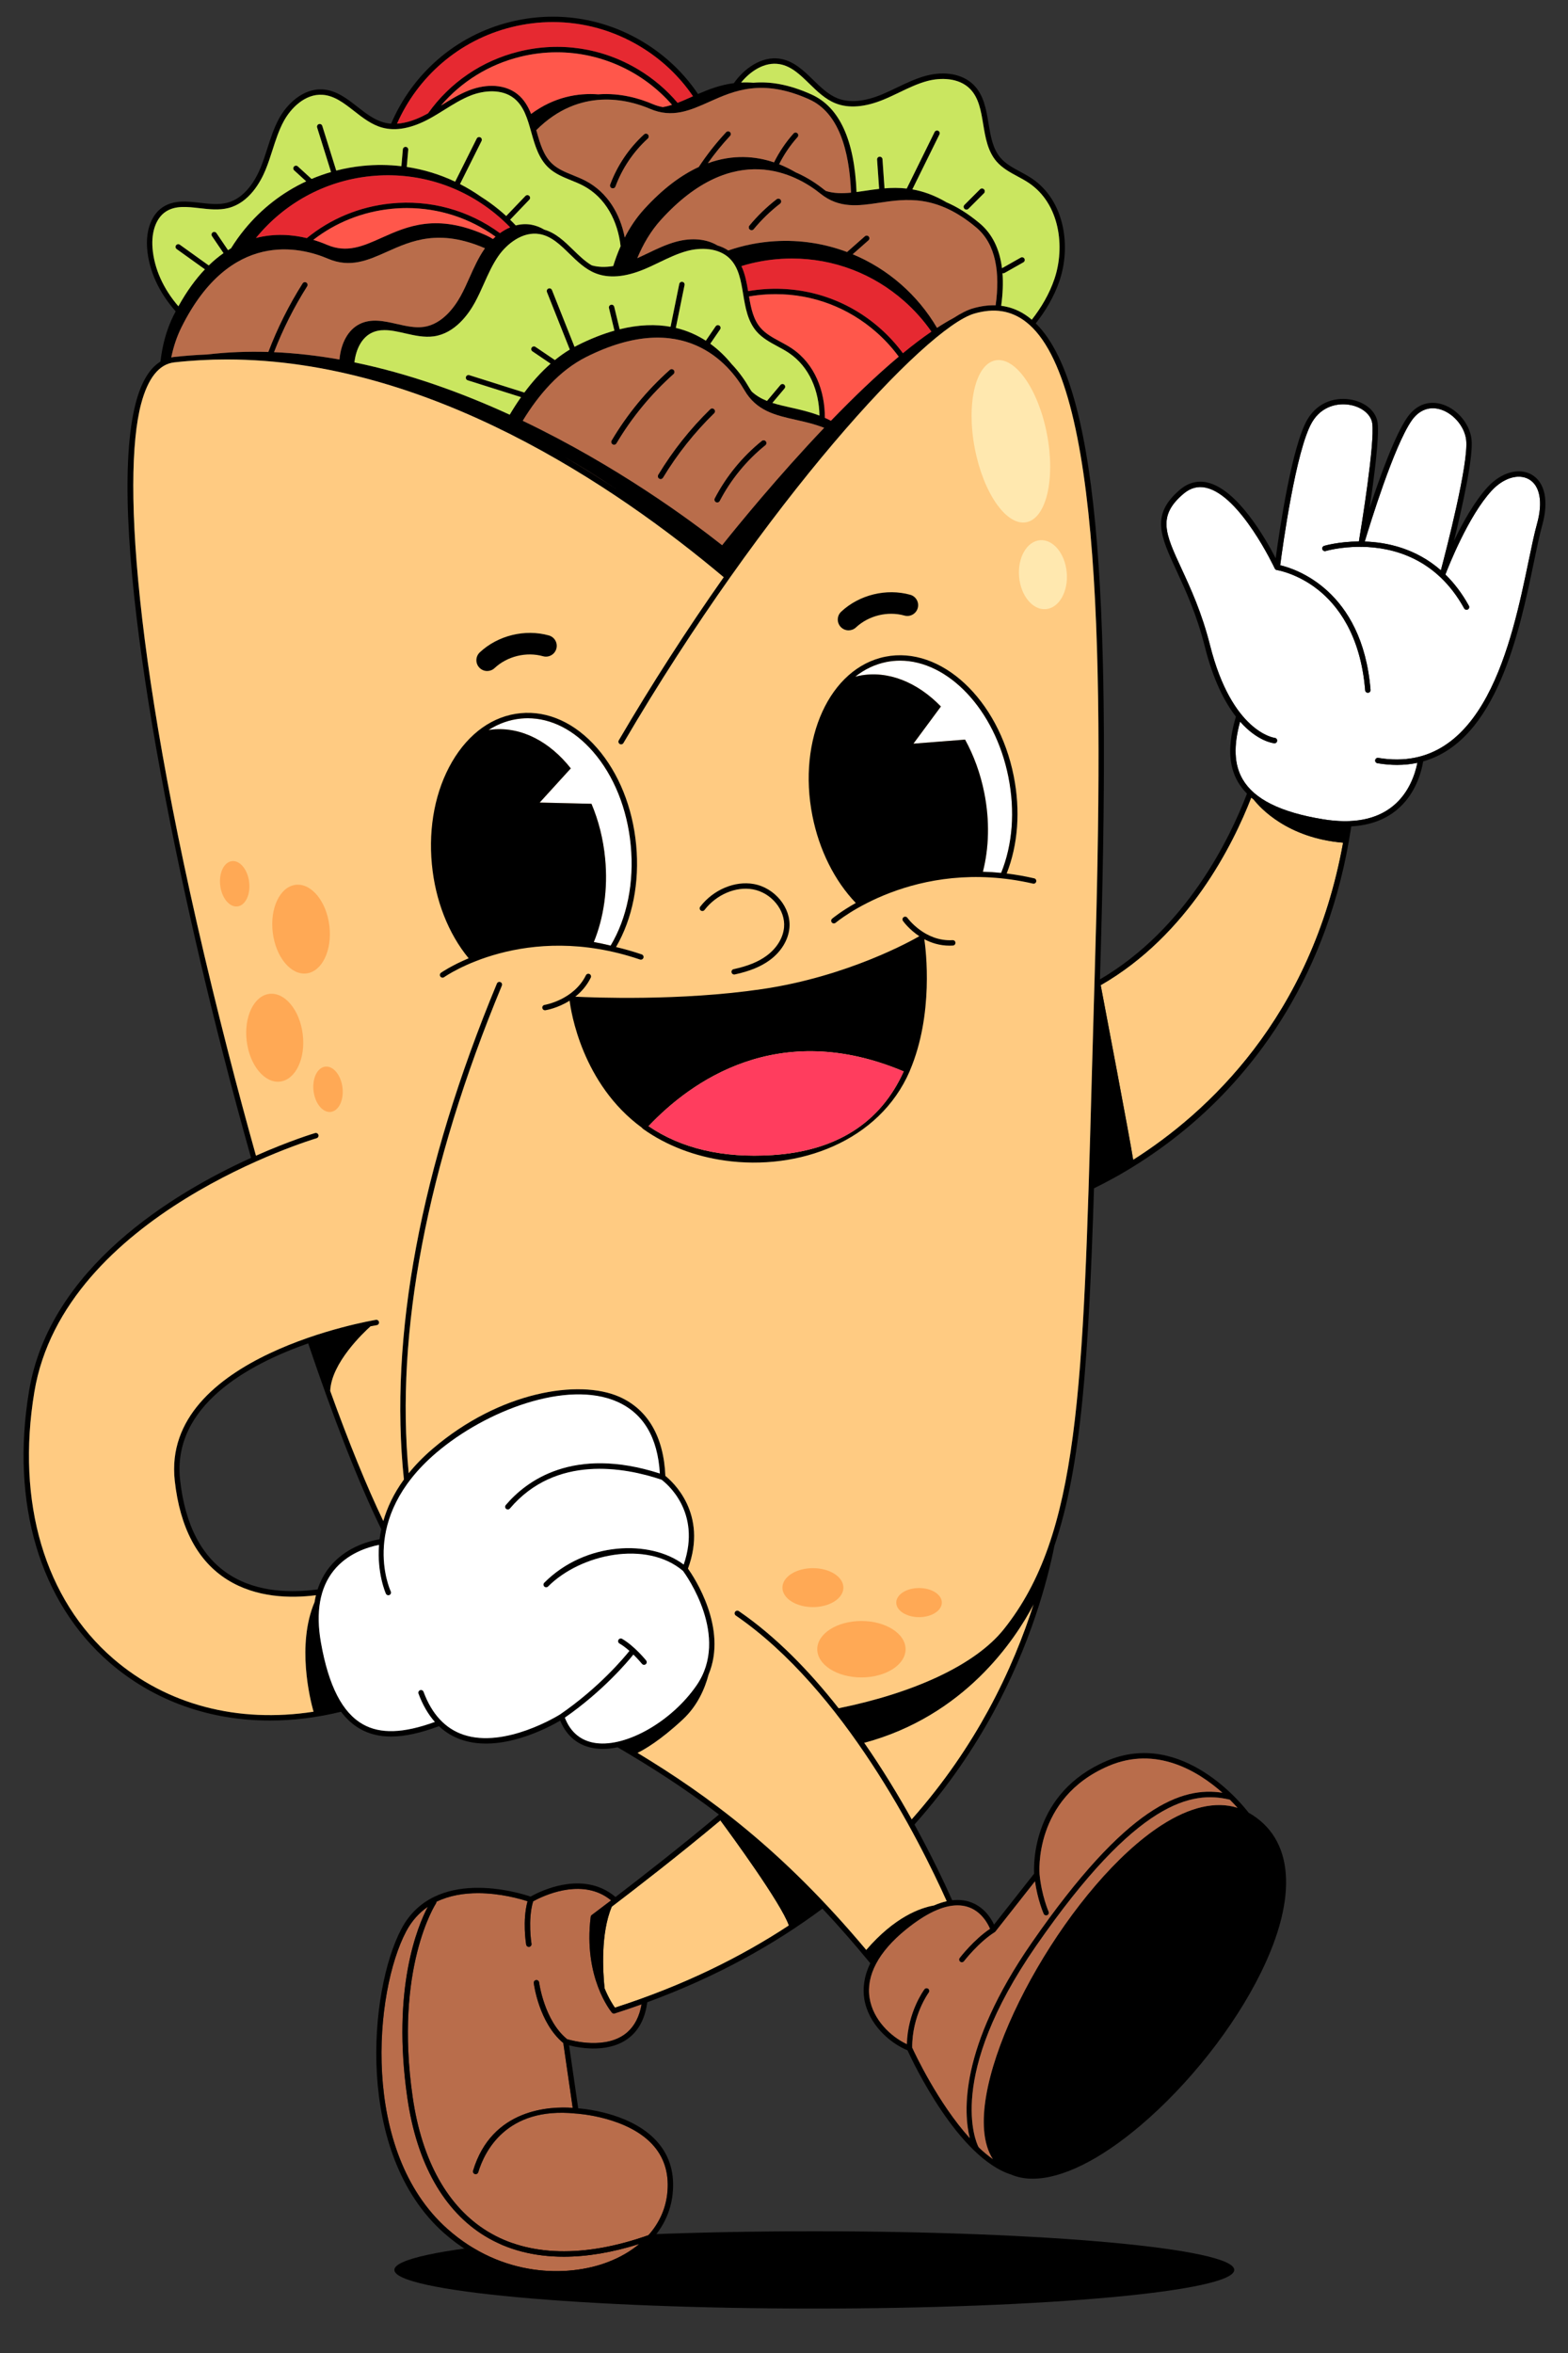
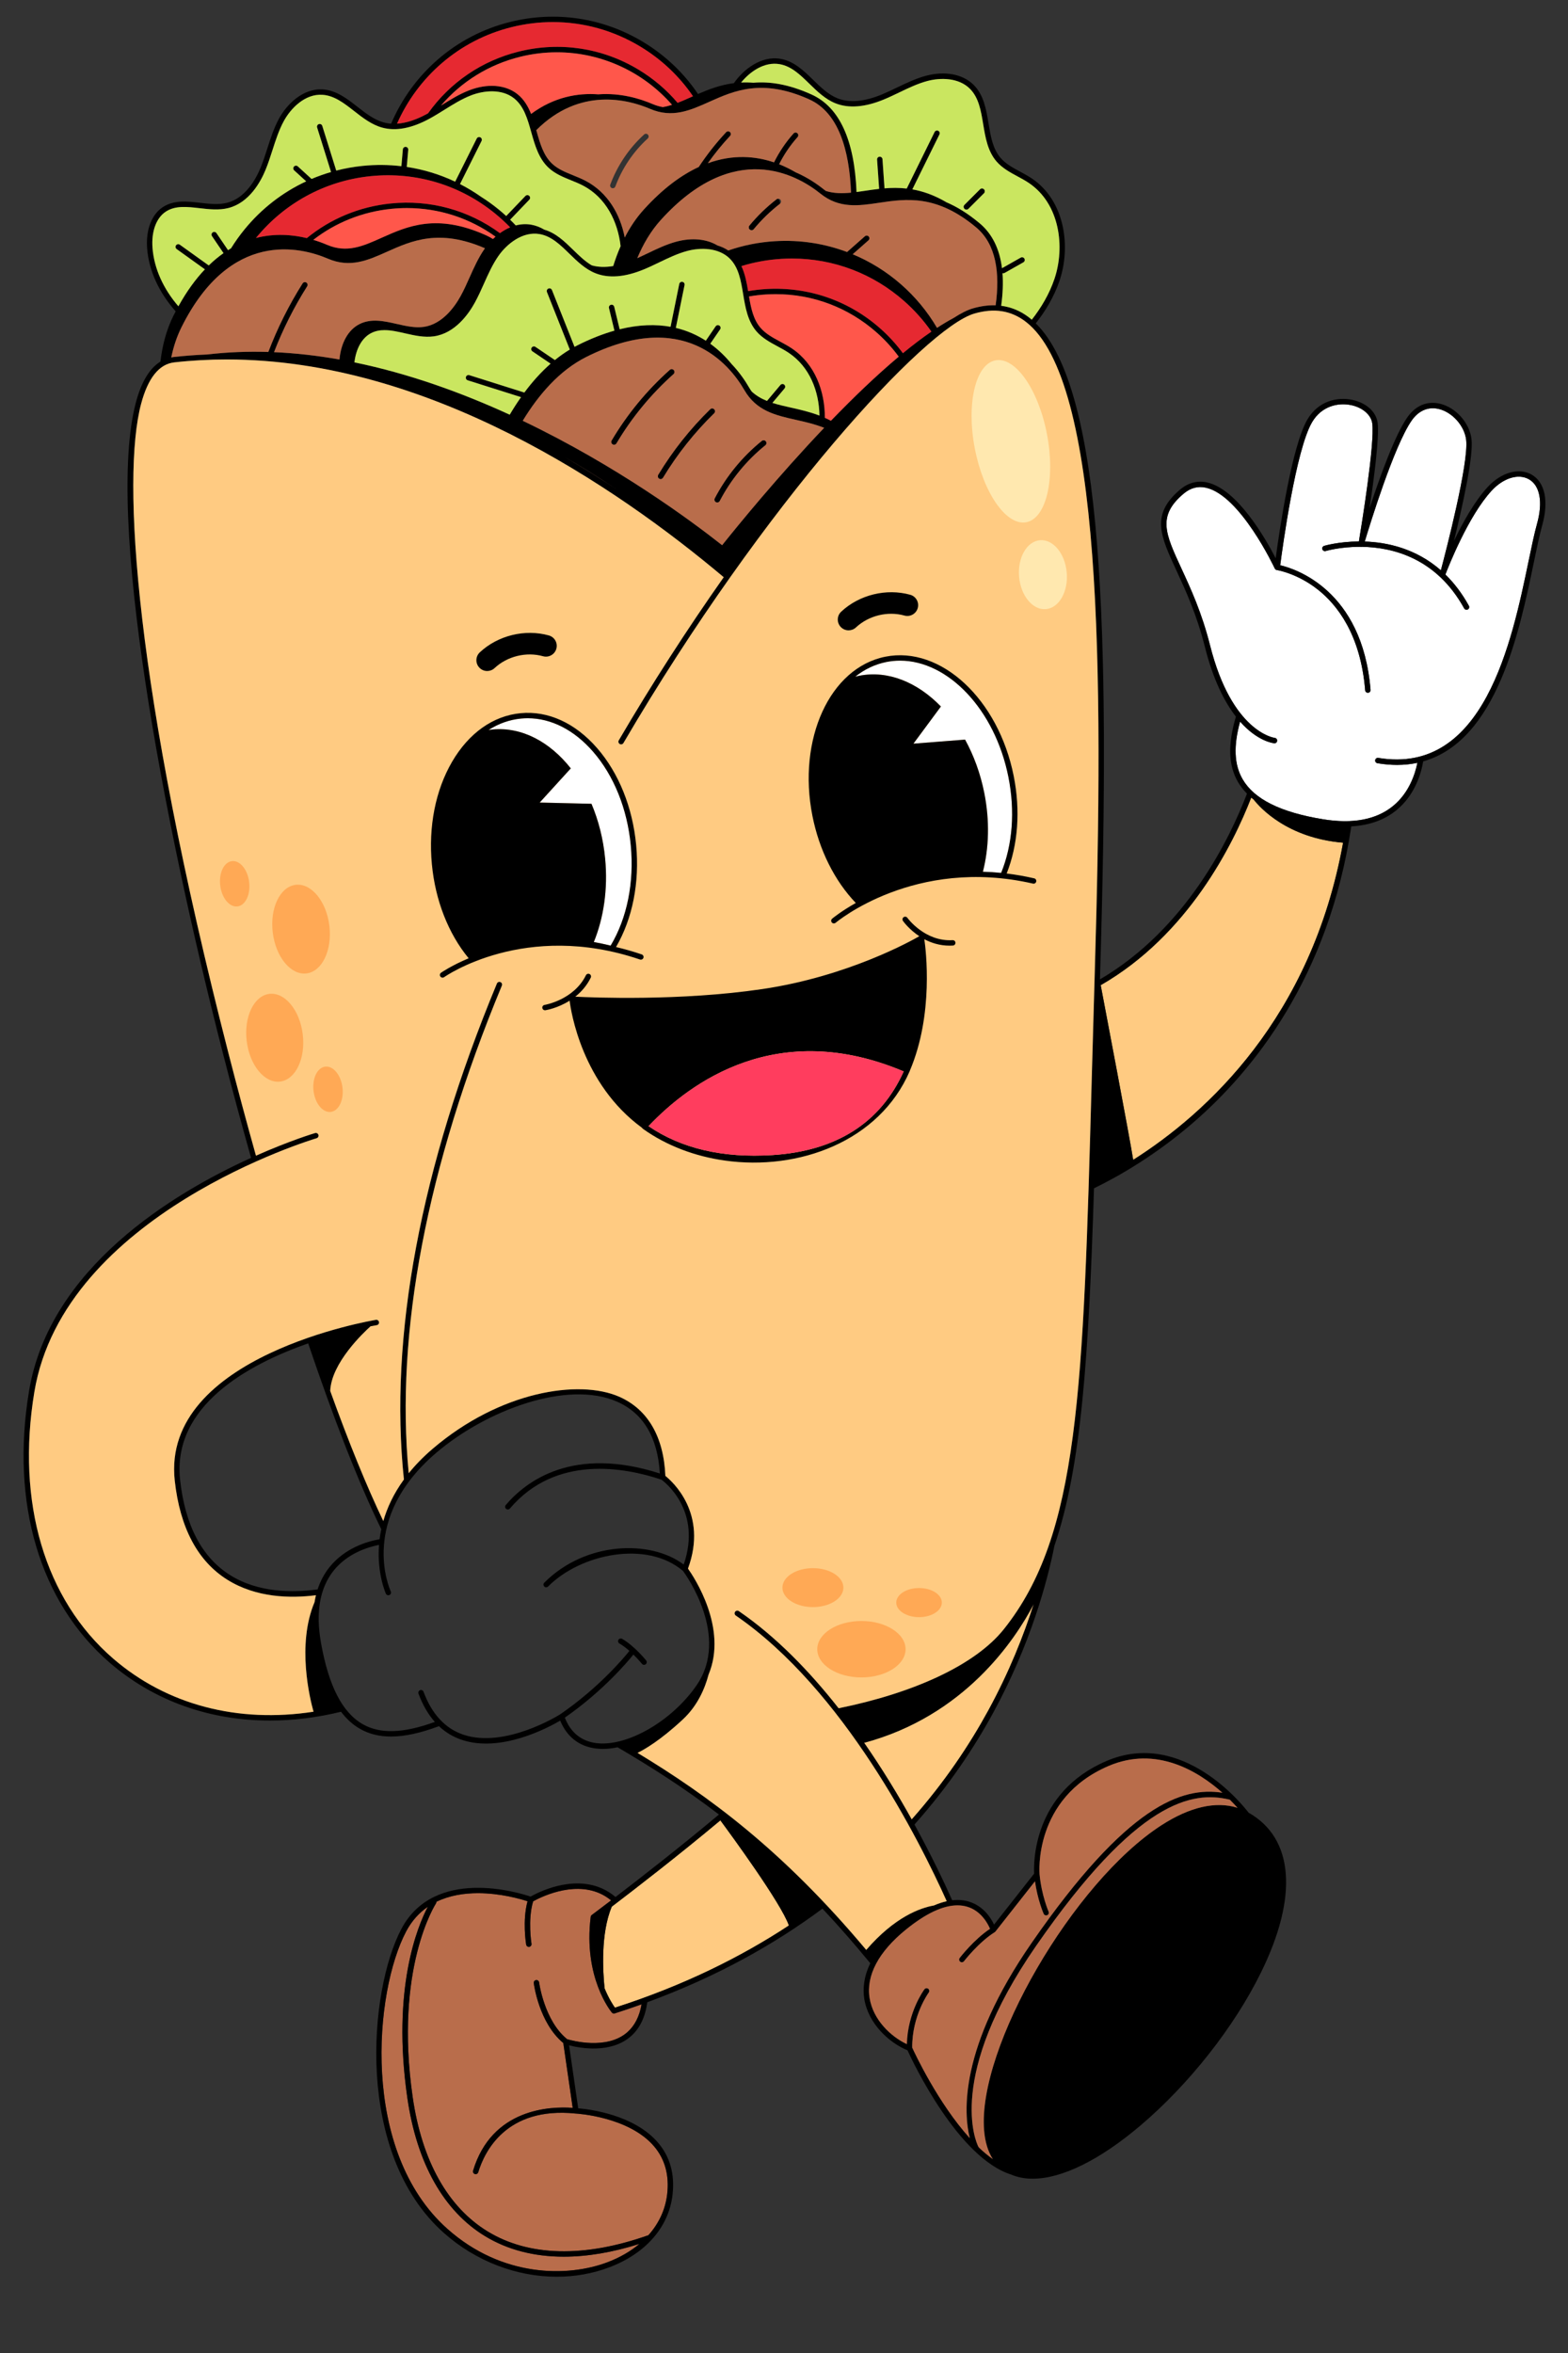
<svg xmlns="http://www.w3.org/2000/svg" width="100%" height="100%" viewBox="0 0 4713 7072" xml:space="preserve" style="fill-rule:evenodd;clip-rule:evenodd;stroke-linejoin:round;stroke-miterlimit:2;">
  <rect x="0" y="0" width="4713" height="7072" fill="#333333" stroke="none" />
  <g id="OBJECT" transform="matrix(4.167,0,0,4.167,-1960,-726)">
    <g transform="matrix(0,-1,-1,0,1057.74,1508.39)">
-       <path d="M-302.911,-302.911C-318.306,-302.911 -330.785,-167.293 -330.785,0C-330.785,167.293 -318.306,302.911 -302.911,302.911C-287.516,302.911 -275.037,167.293 -275.037,0C-275.037,-167.293 -287.516,-302.911 -302.911,-302.911" style="fill-rule:nonzero;" />
-     </g>
+       </g>
    <g transform="matrix(1,0,0,1,931.588,1573.71)">
      <path d="M0,218.832C-19.372,224.976 -37.664,228.054 -54.545,228.054C-75.924,228.054 -95.042,223.134 -111.246,213.311C-141.182,195.168 -160.598,160.663 -167.4,113.52C-178.8,34.481 -159.904,-10.511 -152.634,-24.288C-158.722,-20.115 -164.126,-14.35 -168.281,-6.486C-191.205,36.891 -201.498,151.889 -138.575,207.931C-99.062,243.12 -51.623,242.919 -23.006,232.048C-14.096,228.664 -6.37,224.184 0,218.832" style="fill:rgb(185,109,75);fill-rule:nonzero;" />
    </g>
    <g transform="matrix(1,0,0,1,913.79,1706.95)">
      <path d="M0,-80.649C-0.194,-80.588 -0.393,-80.558 -0.591,-80.558C-1.159,-80.558 -1.712,-80.809 -2.088,-81.261C-2.933,-82.279 -22.766,-106.726 -17.346,-150.301C-17.281,-150.829 -17.002,-151.304 -16.576,-151.624C-16.336,-151.803 -11.085,-155.717 -2.627,-162.165C-5.132,-164.207 -7.821,-165.892 -10.71,-167.183C-30.989,-176.26 -54.786,-163.757 -58.865,-161.458C-62.854,-148.3 -60.086,-131.064 -60.058,-130.889C-59.883,-129.829 -60.6,-128.825 -61.66,-128.651C-61.768,-128.632 -61.874,-128.624 -61.979,-128.624C-62.914,-128.624 -63.738,-129.3 -63.896,-130.25C-64.018,-130.985 -66.706,-147.686 -62.896,-161.525C-67.743,-163.108 -82.293,-167.358 -98.665,-167.358C-108.585,-167.358 -119.168,-165.793 -128.665,-161.134C-128.632,-160.715 -128.726,-160.283 -128.977,-159.907C-129.281,-159.451 -159.162,-113.254 -145.749,-20.279C-139.122,25.67 -120.338,59.222 -91.43,76.742C-61.899,94.639 -22.109,95.611 23.647,79.539C23.821,79.477 23.997,79.45 24.173,79.439C31.777,70.98 36.507,60.912 37.813,49.833C39.422,36.18 36.27,24.565 28.443,15.309C10.181,-6.289 -27.763,-8.413 -28.143,-8.432C-28.161,-8.433 -28.177,-8.438 -28.195,-8.439C-28.213,-8.441 -28.229,-8.438 -28.247,-8.44C-78.534,-13.607 -94.1,19.458 -98.458,33.908C-98.711,34.748 -99.484,35.291 -100.32,35.291C-100.504,35.291 -100.694,35.265 -100.88,35.208C-101.91,34.9 -102.493,33.813 -102.182,32.783C-88.64,-12.143 -46.506,-13.701 -30.325,-12.524L-37.112,-59.295C-54.579,-73.773 -58.259,-101.329 -58.409,-102.509C-58.544,-103.573 -57.79,-104.545 -56.724,-104.682C-55.645,-104.815 -54.683,-104.063 -54.549,-102.999C-54.515,-102.723 -50.861,-75.467 -34.344,-62.047C-31.127,-61.084 -5.821,-54.059 9.02,-67.023C14.375,-71.7 17.818,-78.448 19.344,-87.2C13.027,-84.938 6.588,-82.748 0,-80.649" style="fill:rgb(185,109,75);fill-rule:nonzero;" />
    </g>
    <g transform="matrix(1,0,0,1,1039.41,1546.33)">
      <path d="M0,16.598C-5.514,0.563 -41.989,-49.194 -49.428,-59.252C-79.414,-34.155 -111.014,-9.758 -127.772,2.991C-135.832,22.26 -134.237,49.54 -132.94,61.947C-129.974,69.165 -126.888,73.89 -125.486,75.85C-76.297,60.047 -34.868,39.521 0,16.598" style="fill:rgb(255,203,130);fill-rule:nonzero;" />
    </g>
    <g transform="matrix(-0.87,-0.493,-0.493,0.87,1063.28,1446.22)">
      <path d="M-76.141,-175.586C-77.137,-145.888 -72.338,-80.601 -18.993,-28.095C-39.728,-18.114 -59.087,-7.258 -76.141,3.14C-83.663,-32.22 -85.906,-64.59 -85.483,-92.235C-84.994,-124.157 -81.014,-152.465 -76.141,-175.586" style="fill:rgb(255,203,130);fill-rule:nonzero;" />
    </g>
    <g transform="matrix(1,0,0,1,1374.69,1009.3)">
      <path d="M0,-258.412C-0.614,-258.888 -1.209,-259.373 -1.789,-259.865C-14.949,-225.984 -47.188,-160.868 -110.364,-124.55C-107.464,-109.317 -89.43,-14.497 -86.928,1.453C-33.891,-32.182 41.627,-100.919 64.47,-227.306C24.076,-230.7 4.419,-252.741 0,-258.412" style="fill:rgb(255,203,130);fill-rule:nonzero;" />
    </g>
    <g transform="matrix(1,0,0,1,1573.12,713.308)">
      <path d="M0,-193.471C-7.556,-197.698 -18.303,-194.385 -26.752,-185.252C-43.684,-166.948 -58.144,-130.004 -60.156,-124.732C-54.016,-118.743 -48.268,-111.338 -43.22,-102.189C-42.701,-101.248 -43.043,-100.065 -43.984,-99.544C-44.282,-99.381 -44.605,-99.303 -44.922,-99.303C-45.608,-99.303 -46.273,-99.666 -46.628,-100.308C-66.642,-136.584 -98.091,-144.367 -120.346,-144.704C-120.67,-144.599 -121.022,-144.573 -121.374,-144.652C-121.44,-144.668 -121.5,-144.694 -121.562,-144.716C-135.97,-144.762 -146.239,-141.757 -146.497,-141.679C-147.535,-141.366 -148.614,-141.943 -148.926,-142.971C-149.239,-143.999 -148.661,-145.086 -147.634,-145.399C-147.371,-145.482 -137.101,-148.486 -122.569,-148.578C-120.762,-159.44 -111.02,-219.198 -112.904,-233.651C-113.718,-239.879 -119.909,-245.219 -128.312,-246.94C-137.257,-248.766 -149.302,-246.496 -156.312,-234.622C-168.081,-214.697 -177.734,-143.596 -179.317,-131.425C-169.068,-129.058 -120.076,-113.978 -114.156,-41.548C-114.069,-40.478 -114.867,-39.538 -115.938,-39.45C-115.992,-39.446 -116.045,-39.445 -116.098,-39.445C-117.101,-39.445 -117.952,-40.214 -118.036,-41.232C-121.342,-81.701 -138.476,-103.112 -152.269,-113.947C-167.223,-125.698 -181.614,-127.938 -181.759,-127.958C-181.772,-127.96 -181.784,-127.966 -181.797,-127.968C-181.816,-127.971 -181.833,-127.978 -181.852,-127.982C-182.023,-128.016 -182.182,-128.073 -182.331,-128.147C-182.364,-128.162 -182.396,-128.175 -182.427,-128.193C-182.581,-128.279 -182.719,-128.386 -182.842,-128.508C-182.872,-128.538 -182.898,-128.57 -182.927,-128.602C-183.048,-128.739 -183.155,-128.888 -183.233,-129.054C-183.235,-129.057 -183.239,-129.06 -183.24,-129.064C-183.486,-129.59 -208.045,-181.903 -232.925,-187.355C-238.8,-188.64 -244.106,-187.192 -249.137,-182.919C-268.038,-166.856 -262.196,-154.22 -250.556,-129.045C-244.017,-114.901 -235.878,-97.299 -229.929,-73.693C-214.104,-10.89 -183.55,-6.94 -183.242,-6.908C-182.178,-6.794 -181.4,-5.842 -181.508,-4.776C-181.614,-3.71 -182.557,-2.905 -183.624,-3.036C-184.418,-3.111 -195.708,-4.452 -208.264,-18.636C-213.127,-0.918 -212.501,12.479 -206.422,22.926C-198.05,37.315 -179.101,46.75 -148.494,51.767C-126.958,55.295 -109.923,52.064 -97.863,42.162C-86.393,32.741 -82.017,19.293 -80.36,11.076C-84.972,12.057 -89.844,12.582 -95.002,12.583C-99.518,12.583 -104.243,12.188 -109.205,11.359C-110.264,11.183 -110.98,10.18 -110.803,9.12C-110.626,8.061 -109.621,7.337 -108.563,7.522C-32.271,20.245 -12.157,-76.575 -0.15,-134.437C2.065,-145.103 3.976,-154.313 5.926,-161.291C10.293,-176.929 8.078,-188.959 0,-193.471" style="fill:white;fill-rule:nonzero;" />
    </g>
    <g transform="matrix(1,0,0,1,1454.8,488.087)">
      <path d="M0,76.699C16.373,77.249 37.012,81.782 54.887,97.455C58.46,84 75.183,19.757 73.126,3.288C71.874,-6.747 63.247,-16.483 53.484,-18.877C45.816,-20.756 38.815,-17.77 33.763,-10.468C21.071,7.887 3.782,64.1 0,76.699" style="fill:white;fill-rule:nonzero;" />
    </g>
    <g transform="matrix(1,0,0,1,1508.28,1529.51)">
      <path d="M0,-1060.3C9.763,-1057.91 18.391,-1048.17 19.642,-1038.14C21.699,-1021.67 4.976,-957.425 1.403,-943.97C-16.471,-959.643 -37.11,-964.175 -53.484,-964.726C-49.701,-977.324 -32.413,-1033.54 -19.72,-1051.89C-14.669,-1059.19 -7.668,-1062.18 0,-1060.3M-220.52,-518.76C-223.023,-534.71 -241.056,-629.53 -243.957,-644.763C-180.781,-681.081 -148.541,-746.197 -135.381,-780.078C-134.801,-779.586 -134.207,-779.101 -133.593,-778.625C-129.174,-772.953 -109.517,-750.912 -69.122,-747.518C-91.965,-621.132 -167.483,-552.394 -220.52,-518.76M-593.292,-1002.45C-605.027,-1010.23 -617.598,-1018.11 -630.897,-1025.83C-618.526,-1018.74 -605.974,-1010.97 -593.292,-1002.45M-801.294,-1168.69C-785.282,-1161.85 -772.401,-1167.61 -758.771,-1173.72C-741.122,-1181.62 -721.147,-1190.56 -688.111,-1176.22C-688.211,-1176.08 -688.315,-1175.94 -688.412,-1175.8C-692.854,-1169.41 -696.05,-1162.26 -699.141,-1155.34C-701.151,-1150.84 -703.231,-1146.18 -705.617,-1141.84C-709.74,-1134.32 -718.694,-1121.43 -732.326,-1119.52C-738.529,-1118.64 -745.212,-1120.16 -751.67,-1121.63C-760.768,-1123.71 -770.184,-1125.86 -778.748,-1121.47C-786.756,-1117.37 -791.988,-1107.96 -793.055,-1096C-808.643,-1098.76 -824.416,-1100.6 -840.254,-1101.3C-833.862,-1117.85 -825.845,-1133.82 -816.35,-1148.8C-815.774,-1149.71 -816.044,-1150.91 -816.952,-1151.49C-817.862,-1152.07 -819.063,-1151.8 -819.637,-1150.89C-829.505,-1135.31 -837.804,-1118.69 -844.363,-1101.45C-859.046,-1101.9 -873.773,-1101.35 -888.448,-1099.63C-896.49,-1099.31 -904.566,-1098.71 -912.669,-1097.8C-913.25,-1097.74 -913.815,-1097.63 -914.382,-1097.52C-912.8,-1105.15 -910.393,-1112.51 -906.958,-1119.39C-871.881,-1189.67 -821.379,-1177.28 -801.294,-1168.69M-682.334,-1182.92C-683.923,-1183.91 -685.576,-1184.8 -687.301,-1185.58C-722.878,-1201.61 -744.046,-1192.13 -762.721,-1183.76C-776.107,-1177.76 -787.674,-1172.58 -802.12,-1178.76C-804.878,-1179.94 -808.184,-1181.18 -811.924,-1182.3C-795.791,-1194.8 -776.45,-1202.57 -755.64,-1204.67C-751.881,-1205.05 -748.13,-1205.23 -744.401,-1205.23C-721.414,-1205.23 -699.242,-1198.08 -680.487,-1184.61C-681.121,-1184.06 -681.737,-1183.5 -682.334,-1182.92M-680.682,-1201.2C-676.879,-1198.09 -673.297,-1194.79 -669.935,-1191.31C-672.543,-1190.21 -675.011,-1188.78 -677.299,-1187.13C-700.045,-1203.81 -727.773,-1211.39 -756.032,-1208.54C-778.57,-1206.27 -799.446,-1197.57 -816.595,-1183.56C-826.895,-1186.03 -839.713,-1187.15 -853.309,-1183.63C-833.438,-1208.03 -804.264,-1224.85 -770.554,-1228.25C-737.97,-1231.53 -706.051,-1221.93 -680.682,-1201.2M-402.962,-1118.38C-425.771,-1138.57 -455.088,-1148.67 -485.482,-1146.82C-489.825,-1146.55 -494.093,-1146.04 -498.282,-1145.31C-499.327,-1151.54 -500.513,-1157.83 -503.131,-1163.38C-493.876,-1166.23 -484.22,-1168 -474.309,-1168.6C-471.759,-1168.76 -469.221,-1168.83 -466.688,-1168.83C-436.745,-1168.83 -408.19,-1158.04 -385.574,-1138.02C-378.133,-1131.43 -371.611,-1124.08 -366.072,-1116.13C-372.751,-1111.55 -379.643,-1106.3 -386.643,-1100.55C-391.387,-1106.98 -396.839,-1112.96 -402.962,-1118.38M-442.938,-1053.95C-442.86,-1073.08 -449.961,-1092.71 -466.778,-1104.03C-469.479,-1105.84 -472.382,-1107.41 -475.19,-1108.92C-480.546,-1111.81 -485.605,-1114.53 -489.318,-1118.84C-494.523,-1124.88 -496.191,-1132.89 -497.64,-1141.47C-493.585,-1142.18 -489.451,-1142.68 -485.246,-1142.93C-482.955,-1143.07 -480.675,-1143.14 -478.401,-1143.14C-451.505,-1143.14 -425.853,-1133.45 -405.54,-1115.47C-399.568,-1110.18 -394.256,-1104.34 -389.642,-1098.06C-405.911,-1084.43 -422.665,-1068.28 -438.564,-1051.82C-440.021,-1052.59 -441.479,-1053.3 -442.938,-1053.95M-517.031,-962.074C-539.489,-979.808 -592.9,-1019.33 -660.866,-1051.81C-649.367,-1070.72 -634.346,-1088.13 -615.15,-1097.78C-544.976,-1133.05 -511.951,-1092.88 -501.009,-1073.97C-492.287,-1058.89 -478.521,-1055.8 -463.947,-1052.53C-457.328,-1051.04 -450.404,-1049.48 -443.432,-1046.74C-476.608,-1011.89 -505.352,-976.695 -517.031,-962.074M-568.967,-1276.76C-552.951,-1269.91 -540.076,-1275.68 -526.443,-1281.79C-508.514,-1289.83 -488.197,-1298.93 -454.214,-1283.61C-433.013,-1274.06 -425.269,-1247.04 -424.045,-1216.34C-430.388,-1215.71 -436.392,-1215.74 -442.226,-1217.57C-442.723,-1217.93 -443.22,-1218.3 -443.716,-1218.7C-448.513,-1222.56 -455.446,-1227.32 -464.082,-1231.05C-467.601,-1233.12 -471.566,-1235.12 -475.928,-1236.84C-472.368,-1243.92 -467.899,-1250.51 -462.611,-1256.44C-461.895,-1257.24 -461.966,-1258.47 -462.769,-1259.19C-463.567,-1259.9 -464.8,-1259.83 -465.514,-1259.03C-471.129,-1252.73 -475.852,-1245.73 -479.598,-1238.19C-492.745,-1242.63 -509.052,-1244.19 -527.338,-1237.55C-522.438,-1244.48 -517.086,-1251.09 -511.293,-1257.29C-510.56,-1258.07 -510.602,-1259.3 -511.386,-1260.04C-512.171,-1260.77 -513.402,-1260.73 -514.135,-1259.94C-521.414,-1252.15 -528.021,-1243.74 -533.903,-1234.85C-546.412,-1229.07 -559.741,-1219.37 -573.54,-1204.14C-579.025,-1198.08 -583.548,-1191.25 -587.289,-1183.97C-590.509,-1200.75 -599.566,-1216.51 -615.545,-1224.88C-618.431,-1226.39 -621.49,-1227.63 -624.446,-1228.83C-630.085,-1231.11 -635.41,-1233.27 -639.571,-1237.14C-645.919,-1243.05 -648.36,-1251.74 -650.945,-1260.93C-650.992,-1261.1 -651.038,-1261.26 -651.085,-1261.42C-619.809,-1292.73 -584.862,-1283.56 -568.967,-1276.76M-559.829,-1278.04C-562.289,-1278.48 -564.814,-1279.22 -567.436,-1280.34C-576.126,-1284.06 -590.233,-1288.46 -606.372,-1287.24C-620.882,-1288.32 -638.063,-1285.52 -654.838,-1273.12C-657.032,-1278.64 -659.994,-1283.7 -664.776,-1287.47C-673.358,-1294.25 -686.334,-1295.25 -699.498,-1290.16C-706.592,-1287.42 -713.086,-1283.36 -719.367,-1279.44C-719.53,-1279.34 -719.696,-1279.24 -719.86,-1279.14C-705.061,-1296.46 -685.293,-1308.73 -662.736,-1314.32C-653.873,-1316.52 -644.993,-1317.57 -636.246,-1317.57C-604.116,-1317.57 -573.838,-1303.38 -553.162,-1279.69C-555.38,-1278.98 -557.594,-1278.41 -559.829,-1278.04M-627.222,-1172.32C-621.608,-1166.84 -615.802,-1161.18 -608.436,-1158.24C-598.907,-1154.42 -587.156,-1155.35 -573.51,-1160.99C-569.704,-1162.56 -565.946,-1164.37 -562.312,-1166.12C-555.805,-1169.25 -549.077,-1172.48 -542.084,-1174.34C-532.596,-1176.86 -519.596,-1176.74 -511.595,-1168.86C-505.065,-1162.42 -503.508,-1153.03 -501.859,-1143.09C-500.276,-1133.56 -498.64,-1123.7 -492.266,-1116.3C-488.085,-1111.45 -482.467,-1108.42 -477.035,-1105.49C-474.311,-1104.03 -471.493,-1102.51 -468.949,-1100.8C-453.772,-1090.59 -447.118,-1072.99 -446.818,-1055.56C-453.857,-1058.26 -460.837,-1059.84 -467.519,-1061.34C-472.172,-1062.38 -476.617,-1063.38 -480.771,-1064.72L-472.012,-1075.12C-471.318,-1075.95 -471.425,-1077.17 -472.246,-1077.87C-473.072,-1078.56 -474.296,-1078.45 -474.987,-1077.63L-484.424,-1066.42C-484.506,-1066.33 -484.576,-1066.22 -484.636,-1066.11C-488.682,-1067.74 -492.391,-1069.86 -495.672,-1072.87C-496.356,-1073.83 -497.015,-1074.83 -497.643,-1075.92C-500.429,-1080.74 -504.581,-1086.87 -510.308,-1092.87C-514.323,-1097.79 -519.37,-1102.9 -525.578,-1107.38L-518.488,-1117.74C-517.882,-1118.63 -518.108,-1119.84 -518.995,-1120.45C-519.883,-1121.05 -521.093,-1120.83 -521.699,-1119.94L-528.793,-1109.57C-534.948,-1113.53 -542.128,-1116.83 -550.435,-1118.81L-544.138,-1149.71C-543.923,-1150.77 -544.601,-1151.79 -545.656,-1152.01C-546.708,-1152.21 -547.736,-1151.54 -547.949,-1150.49L-554.242,-1119.6C-564.737,-1121.5 -576.918,-1121.29 -590.956,-1117.81L-594.873,-1134.04C-595.124,-1135.09 -596.18,-1135.73 -597.22,-1135.48C-598.264,-1135.23 -598.907,-1134.17 -598.654,-1133.13L-594.716,-1116.82C-602.958,-1114.48 -611.812,-1111.05 -621.323,-1106.27C-622.054,-1105.9 -622.774,-1105.51 -623.493,-1105.12L-639.778,-1146.1C-640.177,-1147.1 -641.309,-1147.59 -642.305,-1147.19C-643.304,-1146.79 -643.791,-1145.66 -643.396,-1144.66L-626.911,-1103.18C-630.669,-1100.92 -634.253,-1098.38 -637.669,-1095.61L-651.702,-1105.12C-652.587,-1105.72 -653.797,-1105.49 -654.403,-1104.6C-655.005,-1103.71 -654.774,-1102.5 -653.883,-1101.9L-640.754,-1093C-647.812,-1086.82 -654.115,-1079.71 -659.695,-1072.18L-699.39,-1084.72C-700.41,-1085.05 -701.506,-1084.47 -701.829,-1083.45C-702.154,-1082.43 -701.586,-1081.33 -700.56,-1081.01L-662.089,-1068.86C-665.017,-1064.7 -667.738,-1060.46 -670.251,-1056.2C-704.832,-1072.06 -742.852,-1085.84 -782.272,-1093.93C-781.103,-1103.95 -776.73,-1111.71 -770.191,-1115.06C-767.144,-1116.62 -763.922,-1117.19 -760.559,-1117.19C-755.859,-1117.19 -750.887,-1116.06 -745.75,-1114.89C-738.952,-1113.34 -731.921,-1111.75 -725,-1112.71C-709.689,-1114.87 -699.897,-1128.86 -695.423,-1137.01C-692.961,-1141.5 -690.848,-1146.23 -688.806,-1150.8C-685.789,-1157.56 -682.667,-1164.54 -678.434,-1170.63C-672.406,-1179.31 -660.959,-1188.65 -648.582,-1186.44C-640.168,-1184.94 -633.879,-1178.81 -627.222,-1172.32M-336.237,-1132.86C-340.127,-1131.73 -344.818,-1129.36 -350.186,-1125.89C-354.029,-1123.83 -357.985,-1121.47 -362.031,-1118.83C-375.961,-1142.61 -397.385,-1161.32 -422.851,-1171.92L-411.466,-1181.96C-410.66,-1182.68 -410.584,-1183.91 -411.295,-1184.71C-412.005,-1185.52 -413.232,-1185.59 -414.042,-1184.88L-426.909,-1173.53C-443.043,-1179.59 -460.673,-1182.45 -478.967,-1181.33C-490.709,-1180.62 -501.981,-1178.31 -512.592,-1174.64C-514.938,-1176.2 -517.571,-1177.42 -520.425,-1178.27C-528.164,-1182.93 -538.726,-1184 -549.864,-1181.05C-557.214,-1179.1 -564.111,-1175.78 -570.779,-1172.57C-573.223,-1171.4 -575.724,-1170.2 -578.24,-1169.07C-574.006,-1179.26 -568.453,-1188.71 -561.202,-1196.72C-508.464,-1254.92 -463.179,-1229.36 -446.155,-1215.67C-432.583,-1204.75 -418.626,-1206.83 -403.855,-1209.03C-384.417,-1211.92 -362.396,-1215.21 -333.811,-1191.3C-319.355,-1179.2 -316.516,-1158.44 -319.74,-1135.09C-324.978,-1135.27 -330.482,-1134.53 -336.237,-1132.86M-475.439,-1308.99C-467.025,-1307.49 -460.736,-1301.36 -454.077,-1294.87C-448.463,-1289.39 -442.657,-1283.73 -435.293,-1280.79C-425.77,-1276.97 -414.011,-1277.9 -400.367,-1283.54C-396.561,-1285.11 -392.803,-1286.92 -389.169,-1288.67C-382.662,-1291.8 -375.935,-1295.03 -368.943,-1296.88C-359.442,-1299.41 -346.449,-1299.28 -338.453,-1291.4C-331.923,-1284.97 -330.365,-1275.58 -328.716,-1265.64C-327.133,-1256.11 -325.497,-1246.25 -319.124,-1238.85C-314.942,-1234 -309.324,-1230.97 -303.892,-1228.04C-301.168,-1226.58 -298.351,-1225.06 -295.807,-1223.35C-273.413,-1208.28 -269.556,-1177.14 -277.321,-1154.16C-281.018,-1143.22 -286.853,-1133.43 -293.675,-1124.7C-294.278,-1125.22 -294.881,-1125.73 -295.497,-1126.21C-301.643,-1130.97 -308.418,-1133.81 -315.752,-1134.75C-314.575,-1143.34 -314.259,-1151.18 -314.809,-1158.27C-314.63,-1158.21 -314.446,-1158.18 -314.258,-1158.18C-313.933,-1158.18 -313.604,-1158.26 -313.302,-1158.43L-299.737,-1166.1C-298.803,-1166.63 -298.472,-1167.82 -299.002,-1168.75C-299.53,-1169.69 -300.721,-1170.01 -301.652,-1169.49L-315.164,-1161.85C-316.902,-1175.88 -322.281,-1186.72 -331.315,-1194.28C-339.809,-1201.38 -347.739,-1206.19 -355.206,-1209.38C-363.999,-1214.56 -372.161,-1217.36 -379.828,-1218.71L-360.287,-1258.35C-359.811,-1259.31 -360.208,-1260.48 -361.171,-1260.95C-362.132,-1261.42 -363.301,-1261.03 -363.776,-1260.07L-383.875,-1219.3C-389.461,-1219.93 -394.787,-1219.86 -399.907,-1219.44L-401.375,-1240.47C-401.452,-1241.54 -402.398,-1242.31 -403.452,-1242.28C-404.524,-1242.2 -405.333,-1241.27 -405.259,-1240.2L-403.783,-1219.06C-407.232,-1218.67 -410.592,-1218.18 -413.88,-1217.69C-415.987,-1217.37 -418.052,-1217.07 -420.08,-1216.8C-421.604,-1254.47 -432.487,-1278.09 -452.615,-1287.16C-469.337,-1294.7 -482.875,-1296.59 -494.468,-1295.62C-497.55,-1295.87 -500.505,-1295.91 -503.338,-1295.77C-496.982,-1303.6 -486.6,-1311 -475.439,-1308.99M-639.146,-1339.37C-617.111,-1339.37 -595.415,-1333.38 -576.059,-1321.71C-560.715,-1312.46 -547.851,-1300.24 -538.048,-1285.87C-538.446,-1285.69 -538.844,-1285.52 -539.24,-1285.34C-542.634,-1283.82 -545.911,-1282.35 -549.147,-1281.11C-557.075,-1290.46 -566.559,-1298.56 -577.366,-1305.08C-603.451,-1320.8 -634.109,-1325.43 -663.671,-1318.1C-690.396,-1311.48 -713.341,-1295.8 -729.12,-1273.59C-729.327,-1273.47 -729.534,-1273.35 -729.742,-1273.24C-737.655,-1268.9 -744.945,-1266.52 -751.539,-1266.09C-736.724,-1299.63 -707.125,-1326.24 -668.863,-1335.72C-659.006,-1338.16 -649.044,-1339.37 -639.146,-1339.37M-918.344,-1202.64C-911.493,-1207.16 -903.008,-1206.18 -894.031,-1205.15C-887.102,-1204.36 -879.942,-1203.53 -873.167,-1205.26C-858.185,-1209.08 -849.983,-1224.06 -846.428,-1232.65C-844.472,-1237.38 -842.891,-1242.31 -841.362,-1247.07C-839.101,-1254.12 -836.762,-1261.41 -833.219,-1267.93C-828.177,-1277.21 -817.864,-1287.79 -805.276,-1286.91C-796.749,-1286.34 -789.828,-1280.93 -782.5,-1275.21C-776.32,-1270.38 -769.929,-1265.39 -762.288,-1263.27C-752.401,-1260.52 -740.818,-1262.73 -727.872,-1269.82C-724.263,-1271.8 -720.727,-1274.01 -717.307,-1276.14C-711.18,-1279.97 -704.844,-1283.92 -698.096,-1286.53C-688.933,-1290.07 -676.005,-1291.38 -667.189,-1284.42C-659.995,-1278.74 -657.418,-1269.58 -654.69,-1259.88C-652.074,-1250.57 -649.369,-1240.95 -642.223,-1234.3C-637.538,-1229.93 -631.624,-1227.54 -625.907,-1225.22C-623.037,-1224.06 -620.067,-1222.86 -617.35,-1221.44C-600.784,-1212.76 -592.226,-1195.43 -590.261,-1177.73C-592.315,-1173.07 -594.08,-1168.27 -595.594,-1163.4C-601.314,-1162.43 -606.498,-1162.6 -611.112,-1163.91C-615.993,-1166.81 -620.306,-1171.01 -624.505,-1175.1C-630.65,-1181.1 -636.991,-1187.26 -645.253,-1189.64C-648.138,-1191.33 -651.242,-1192.61 -654.68,-1193.22C-658.547,-1193.91 -662.313,-1193.64 -665.882,-1192.69C-667.212,-1194.11 -668.578,-1195.5 -669.978,-1196.86C-669.87,-1196.93 -669.767,-1197.02 -669.672,-1197.12L-656.107,-1211.27C-655.363,-1212.05 -655.389,-1213.28 -656.164,-1214.02C-656.941,-1214.77 -658.171,-1214.74 -658.915,-1213.96L-672.48,-1199.81C-672.583,-1199.7 -672.668,-1199.59 -672.741,-1199.46C-674.518,-1201.09 -676.34,-1202.68 -678.22,-1204.21C-682.313,-1207.56 -686.571,-1210.62 -690.972,-1213.4C-695.834,-1216.81 -700.894,-1219.86 -706.113,-1222.53L-690.569,-1253.62C-690.088,-1254.58 -690.477,-1255.75 -691.439,-1256.23C-692.4,-1256.71 -693.568,-1256.32 -694.049,-1255.36L-709.601,-1224.25C-720.671,-1229.5 -732.416,-1233.07 -744.525,-1234.9L-743.451,-1247.25C-743.358,-1248.32 -744.15,-1249.26 -745.22,-1249.35C-746.251,-1249.45 -747.234,-1248.65 -747.327,-1247.58L-748.385,-1235.42C-757.532,-1236.51 -766.865,-1236.6 -776.254,-1235.66C-782.768,-1235 -789.156,-1233.85 -795.38,-1232.25L-805.458,-1264.51C-805.779,-1265.54 -806.876,-1266.11 -807.894,-1265.78C-808.92,-1265.46 -809.492,-1264.37 -809.171,-1263.35L-799.132,-1231.22C-803.927,-1229.83 -808.616,-1228.16 -813.181,-1226.22L-823.108,-1235.29C-823.896,-1236.01 -825.129,-1235.96 -825.855,-1235.16C-826.581,-1234.37 -826.524,-1233.14 -825.73,-1232.41L-817.059,-1224.5C-834.115,-1216.56 -849.299,-1204.82 -861.551,-1189.82C-865.116,-1185.46 -868.354,-1180.91 -871.273,-1176.2C-871.997,-1175.77 -872.721,-1175.33 -873.444,-1174.88L-881.787,-1187.17C-882.389,-1188.06 -883.599,-1188.3 -884.488,-1187.69C-885.377,-1187.09 -885.609,-1185.87 -885.005,-1184.99L-876.682,-1172.72C-880.262,-1170.21 -883.828,-1167.27 -887.351,-1163.85L-908.214,-1178.81C-909.088,-1179.44 -910.305,-1179.24 -910.928,-1178.36C-911.555,-1177.49 -911.354,-1176.28 -910.482,-1175.65L-890.118,-1161.04C-896.743,-1154.07 -903.183,-1145.32 -909.236,-1134.39C-920.108,-1146.98 -926.764,-1161.63 -927.907,-1176.44C-928.825,-1188.29 -925.25,-1198.09 -918.344,-1202.64M-808.812,-209.006C-826.603,-206.553 -851.542,-206.501 -871.943,-219.313C-892.255,-232.072 -904.385,-255.131 -907.997,-287.848C-913.9,-341.335 -858.852,-371.295 -815.612,-386.432C-797.802,-333.696 -779.669,-286.695 -762.898,-252.416C-763.424,-249.942 -763.827,-247.525 -764.119,-245.178C-772.691,-243.684 -789.018,-239.069 -800.285,-224.98C-804.041,-220.284 -806.871,-214.943 -808.812,-209.006M-630.486,-116.51C-603.147,-135.54 -585.422,-156.545 -581.044,-161.994C-577.413,-158.451 -574.913,-155.368 -574.87,-155.312C-574.484,-154.836 -573.922,-154.587 -573.352,-154.587C-572.924,-154.587 -572.493,-154.727 -572.134,-155.016C-571.296,-155.691 -571.165,-156.914 -571.838,-157.752C-572.18,-158.176 -580.307,-168.209 -589.161,-173.35C-590.089,-173.891 -591.277,-173.572 -591.818,-172.645C-592.36,-171.716 -592.042,-170.526 -591.113,-169.987C-588.612,-168.534 -586.138,-166.615 -583.902,-164.647C-587.836,-159.72 -605.843,-138.133 -633.919,-118.856C-634.803,-118.301 -673.606,-94.097 -703.63,-104.203C-716.754,-108.618 -726.434,-119.037 -732.401,-135.166C-732.772,-136.177 -733.897,-136.694 -734.9,-136.316C-735.909,-135.944 -736.424,-134.824 -736.049,-133.818C-733.025,-125.642 -729.074,-118.845 -724.25,-113.423C-747.02,-105.167 -763.573,-104.624 -776.123,-111.707C-790.964,-120.087 -800.87,-139.352 -806.41,-170.603C-810.305,-192.578 -807.231,-210.045 -797.27,-222.521C-787.358,-234.937 -772.779,-239.476 -764.526,-241.106C-766.095,-220.515 -759.701,-206.176 -759.573,-205.898C-759.119,-204.925 -757.962,-204.505 -756.993,-204.952C-756.018,-205.402 -755.593,-206.557 -756.041,-207.534C-757.014,-209.641 -779.193,-259.719 -723.33,-307.443C-687.487,-338.068 -628.863,-360.259 -592.806,-344.384C-573.869,-336.05 -563.498,-318.634 -561.95,-292.598C-624.623,-312.749 -658.433,-287.107 -673.098,-269.837C-673.793,-269.019 -673.692,-267.789 -672.873,-267.094C-672.507,-266.784 -672.06,-266.632 -671.616,-266.632C-671.063,-266.632 -670.516,-266.866 -670.13,-267.318C-637.085,-306.246 -587.546,-297.12 -560.768,-288.116C-557.839,-285.963 -531.522,-265.287 -544.758,-226.925C-568.825,-245.063 -615.716,-243.582 -645.341,-213.824C-646.099,-213.064 -646.095,-211.831 -645.333,-211.073C-644.955,-210.695 -644.458,-210.507 -643.962,-210.507C-643.462,-210.507 -642.962,-210.699 -642.582,-211.081C-619.125,-234.638 -571.561,-244.656 -545.262,-222.346C-542.908,-219.15 -511.286,-174.928 -535.459,-139.821C-553.312,-113.892 -585.836,-95.235 -607.952,-98.161C-618.731,-99.601 -626.299,-105.781 -630.486,-116.51M-594.359,92.667C-595.761,90.707 -598.846,85.983 -601.813,78.764C-603.11,66.357 -604.704,39.078 -596.645,19.808C-579.887,7.059 -548.286,-17.337 -518.301,-42.434C-510.862,-32.376 -474.386,17.38 -468.872,33.416C-503.74,56.339 -545.17,76.865 -594.359,92.667M-715.269,252.129C-778.192,196.087 -767.898,81.09 -744.975,37.712C-740.819,29.848 -735.415,24.083 -729.328,19.91C-736.597,33.687 -755.494,78.679 -744.093,157.718C-737.292,204.861 -717.875,239.366 -687.939,257.51C-671.735,267.332 -652.617,272.252 -631.238,272.252C-614.357,272.252 -596.065,269.174 -576.693,263.03C-583.063,268.383 -590.789,272.862 -599.699,276.246C-628.316,287.117 -675.756,287.318 -715.269,252.129M-585.471,110.419C-600.312,123.384 -625.618,116.359 -628.836,115.396C-645.352,101.976 -649.006,74.72 -649.04,74.444C-649.175,73.38 -650.136,72.628 -651.215,72.761C-652.281,72.897 -653.035,73.87 -652.9,74.934C-652.75,76.113 -649.071,103.67 -631.604,118.147L-624.816,164.919C-640.997,163.741 -683.132,165.3 -696.673,210.226C-696.984,211.256 -696.401,212.343 -695.372,212.65C-695.185,212.707 -694.995,212.734 -694.811,212.734C-693.975,212.734 -693.202,212.191 -692.949,211.351C-688.591,196.901 -673.026,163.836 -622.738,169.003C-622.721,169.005 -622.704,169.002 -622.686,169.004C-622.669,169.005 -622.652,169.01 -622.634,169.011C-622.254,169.03 -584.31,171.154 -566.049,192.751C-558.221,202.007 -555.07,213.623 -556.679,227.275C-557.985,238.354 -562.714,248.423 -570.318,256.882C-570.494,256.893 -570.67,256.919 -570.844,256.981C-616.6,273.054 -656.39,272.081 -685.922,254.185C-714.83,236.664 -733.614,203.113 -740.24,157.163C-753.653,64.188 -723.772,17.992 -723.468,17.536C-723.218,17.159 -723.124,16.728 -723.156,16.309C-713.659,11.65 -703.076,10.085 -693.156,10.085C-676.784,10.085 -662.235,14.335 -657.388,15.918C-661.198,29.756 -658.509,46.458 -658.387,47.192C-658.229,48.142 -657.405,48.819 -656.47,48.819C-656.366,48.819 -656.259,48.811 -656.151,48.792C-655.091,48.617 -654.375,47.614 -654.549,46.554C-654.578,46.379 -657.346,29.143 -653.356,15.985C-649.277,13.686 -625.48,1.183 -605.201,10.259C-602.312,11.55 -599.623,13.236 -597.118,15.278C-605.576,21.726 -610.827,25.64 -611.068,25.819C-611.493,26.138 -611.773,26.613 -611.837,27.141C-617.257,70.716 -597.425,95.164 -596.579,96.182C-596.203,96.634 -595.65,96.885 -595.082,96.885C-594.885,96.885 -594.685,96.854 -594.491,96.794C-587.904,94.694 -581.464,92.505 -575.148,90.243C-576.673,98.995 -580.117,105.742 -585.471,110.419M-150.858,-57.366C-148.68,-55.207 -146.802,-53.203 -145.26,-51.476C-160.838,-56.423 -179.611,-52.172 -200.125,-38.932C-263.697,2.09 -333.044,121.431 -328.057,181.227C-327.361,189.577 -325.248,196.461 -321.769,201.863C-325.141,199.476 -328.446,196.709 -331.66,193.663C-331.785,193.438 -331.938,193.228 -332.145,193.067C-333.91,189.712 -355.678,142.147 -290.599,48.158C-217.525,-57.379 -177.687,-63.702 -151.156,-57.409C-151.056,-57.384 -150.957,-57.374 -150.858,-57.366M-323.8,35.781C-335.355,43.458 -345.233,56.223 -345.662,56.783C-346.318,57.634 -346.156,58.858 -345.305,59.511C-344.952,59.781 -344.536,59.914 -344.122,59.914C-343.538,59.914 -342.961,59.652 -342.577,59.154C-342.473,59.017 -331.911,45.372 -320.393,38.214C-320.368,38.199 -320.35,38.179 -320.327,38.163C-320.285,38.135 -320.247,38.103 -320.208,38.072C-320.113,37.995 -320.027,37.912 -319.949,37.822C-319.931,37.801 -319.908,37.787 -319.891,37.765L-291.373,1.531C-289.462,14.928 -285.305,24.51 -285.109,24.957C-284.789,25.686 -284.077,26.119 -283.328,26.119C-283.066,26.119 -282.802,26.066 -282.548,25.956C-281.563,25.523 -281.115,24.375 -281.546,23.391C-281.598,23.277 -286.651,11.608 -288.055,-3.549C-288.056,-3.552 -288.057,-3.555 -288.057,-3.558L-288.057,-3.56C-288.11,-4.104 -292.691,-58.272 -238.41,-81.606C-203.886,-96.447 -173.671,-77.916 -156.169,-62.353C-185.098,-66.803 -224.645,-53.934 -293.798,45.946C-346.265,121.72 -342.882,168.82 -338.389,186.759C-361.173,161.646 -378.077,125.505 -379.922,121.481C-380.119,98.348 -368.118,81.902 -367.995,81.739C-367.357,80.877 -367.535,79.657 -368.396,79.015C-369.257,78.376 -370.474,78.551 -371.117,79.414C-371.629,80.099 -383.167,95.861 -383.788,118.957C-395.493,113.456 -408.207,101.261 -410.666,85.619C-413.214,69.406 -404.195,52.398 -384.581,36.439C-370.212,24.751 -357.717,18.866 -347.304,18.866C-344.823,18.866 -342.457,19.2 -340.216,19.873C-330.079,22.902 -325.282,32.254 -323.8,35.781M-414.629,-98.382C-342.339,-117.789 -305.996,-172.238 -292.23,-198.572C-299.381,-176.051 -309.865,-149.456 -325.169,-121.436C-338.421,-97.172 -356.322,-70.108 -380.29,-43.045C-390.006,-60.496 -401.503,-79.481 -414.629,-98.382M-313.812,-180.324C-334.616,-154.225 -379.457,-134.123 -433,-123.285C-453.914,-149.91 -478.057,-174.874 -504.98,-193.349C-505.86,-193.957 -507.076,-193.731 -507.683,-192.846C-508.291,-191.961 -508.067,-190.75 -507.18,-190.142C-429.332,-136.721 -374.824,-28.208 -355.03,15.875C-358.012,16.536 -361.11,17.569 -364.317,18.962C-374.027,20.657 -392.491,27.131 -413.079,51.004C-473.577,-21.149 -527.089,-60.258 -578.043,-91.097C-573.153,-93.477 -561.643,-100.028 -545.286,-115.295C-534.821,-125.062 -529.51,-137.334 -526.814,-147.558C-512.795,-181.028 -537.298,-217.862 -541.664,-224.005C-527.011,-263.769 -553.004,-286.902 -557.963,-290.855C-559.173,-319.161 -570.665,-338.891 -591.239,-347.946C-620.257,-360.717 -677.292,-351.892 -725.857,-310.403C-732.691,-304.564 -738.375,-298.663 -743.108,-292.793C-752.817,-394.09 -730.165,-513.7 -675.902,-644.465C-675.49,-645.458 -675.961,-646.596 -676.954,-647.009C-677.944,-647.419 -679.084,-646.95 -679.496,-645.956C-734.739,-512.828 -757.364,-391.103 -746.571,-288.273C-754.082,-277.934 -758.722,-267.771 -761.433,-258.304C-773.345,-283.133 -786.291,-314.896 -799.716,-352.125C-798.932,-372.286 -775.657,-394.234 -770.645,-398.733C-767.898,-399.274 -766.296,-399.541 -766.147,-399.565C-765.085,-399.734 -764.363,-400.731 -764.532,-401.791C-764.701,-402.851 -765.689,-403.585 -766.758,-403.406C-768.311,-403.159 -921.816,-377.595 -911.865,-287.422C-908.115,-253.453 -895.374,-229.426 -873.993,-216.007C-853.066,-202.873 -828.236,-202.466 -810.029,-204.792C-810.42,-203.19 -810.738,-201.54 -811.009,-199.859C-823.989,-169.251 -814.41,-130.221 -811.763,-120.79C-866.276,-112.377 -917.597,-125.662 -956.299,-159.124C-1005.6,-201.749 -1026.32,-271.804 -1013.15,-351.324C-991.858,-479.805 -811.375,-533.85 -809.552,-534.382C-808.523,-534.682 -807.93,-535.763 -808.23,-536.795C-808.53,-537.824 -809.602,-538.421 -810.643,-538.117C-811.206,-537.953 -828.679,-532.725 -853.289,-521.808C-859.975,-545.641 -866.605,-570.312 -873.114,-595.663C-940.94,-859.847 -950.172,-1010.71 -936.195,-1063.81C-931.259,-1082.56 -923.196,-1092.7 -912.232,-1093.93C-899.552,-1095.36 -886.958,-1096.03 -874.411,-1096.03C-728.823,-1096.03 -594.182,-1004.88 -515.884,-939C-542.398,-901.357 -568.086,-861.497 -591.575,-821.36C-592.117,-820.433 -591.805,-819.241 -590.878,-818.698C-589.958,-818.16 -588.761,-818.468 -588.216,-819.395C-486.553,-993.108 -370.429,-1118.87 -335.151,-1129.12C-320.708,-1133.32 -308.509,-1131.37 -297.879,-1123.13C-243.215,-1080.81 -241.699,-873.376 -248.202,-655.522C-249.027,-627.832 -249.745,-601.749 -250.421,-577.151C-256.622,-351.504 -259.451,-248.519 -313.812,-180.324M64.686,-950.641C52.679,-892.779 32.565,-795.959 -43.727,-808.682C-44.785,-808.866 -45.79,-808.143 -45.967,-807.084C-46.144,-806.024 -45.427,-805.021 -44.369,-804.844C-39.407,-804.016 -34.682,-803.621 -30.166,-803.621C-25.008,-803.621 -20.136,-804.147 -15.524,-805.127C-17.181,-796.911 -21.557,-783.463 -33.027,-774.042C-45.087,-764.14 -62.121,-760.908 -83.658,-764.437C-114.265,-769.454 -133.214,-778.889 -141.586,-793.278C-147.665,-803.725 -148.291,-817.122 -143.428,-834.84C-130.872,-820.656 -119.582,-819.315 -118.788,-819.24C-117.72,-819.109 -116.778,-819.914 -116.672,-820.98C-116.563,-822.046 -117.342,-822.997 -118.406,-823.111C-118.714,-823.144 -149.267,-827.094 -165.093,-889.897C-171.042,-913.502 -179.181,-931.105 -185.72,-945.249C-197.36,-970.424 -203.202,-983.06 -184.301,-999.123C-179.27,-1003.4 -173.964,-1004.84 -168.089,-1003.56C-143.209,-998.107 -118.649,-945.794 -118.404,-945.268C-118.402,-945.264 -118.399,-945.261 -118.397,-945.257C-118.319,-945.092 -118.211,-944.943 -118.09,-944.806C-118.062,-944.774 -118.036,-944.742 -118.005,-944.712C-117.883,-944.589 -117.745,-944.483 -117.591,-944.397C-117.56,-944.379 -117.527,-944.366 -117.495,-944.35C-117.346,-944.277 -117.187,-944.22 -117.016,-944.186C-116.997,-944.182 -116.98,-944.175 -116.961,-944.172C-116.948,-944.17 -116.936,-944.164 -116.922,-944.162C-116.778,-944.141 -102.387,-941.901 -87.433,-930.151C-73.64,-919.316 -56.505,-897.905 -53.2,-857.436C-53.116,-856.418 -52.265,-855.648 -51.262,-855.648C-51.209,-855.648 -51.155,-855.65 -51.102,-855.654C-50.031,-855.741 -49.233,-856.682 -49.32,-857.751C-55.24,-930.182 -104.232,-945.262 -114.481,-947.629C-112.897,-959.8 -103.245,-1030.9 -91.476,-1050.83C-84.465,-1062.7 -72.42,-1064.97 -63.476,-1063.14C-55.073,-1061.42 -48.881,-1056.08 -48.068,-1049.86C-46.183,-1035.4 -55.926,-975.644 -57.732,-964.782C-72.265,-964.689 -82.534,-961.686 -82.797,-961.603C-83.825,-961.289 -84.403,-960.203 -84.089,-959.175C-83.778,-958.147 -82.699,-957.569 -81.661,-957.883C-81.403,-957.96 -71.134,-960.966 -56.726,-960.919C-56.663,-960.898 -56.604,-960.871 -56.538,-960.856C-56.186,-960.776 -55.833,-960.803 -55.51,-960.907C-33.255,-960.57 -1.806,-952.787 18.208,-916.512C18.563,-915.87 19.228,-915.507 19.914,-915.507C20.231,-915.507 20.554,-915.585 20.853,-915.748C21.793,-916.269 22.135,-917.452 21.616,-918.393C16.568,-927.542 10.82,-934.947 4.68,-940.936C6.692,-946.208 21.153,-983.152 38.084,-1001.46C46.533,-1010.59 57.28,-1013.9 64.836,-1009.68C72.914,-1005.16 75.129,-993.133 70.762,-977.495C68.813,-970.517 66.901,-961.307 64.686,-950.641M66.734,-1013.07C57.583,-1018.18 44.922,-1014.58 35.227,-1004.1C25.676,-993.773 17.061,-978.143 10.833,-965.099C16.948,-989.93 25.049,-1026.23 23.503,-1038.62C22.042,-1050.34 12.336,-1061.28 0.927,-1064.08C-8.413,-1066.37 -16.884,-1062.83 -22.92,-1054.11C-31.9,-1041.12 -42.77,-1010.86 -50.004,-988.814C-46.719,-1010.91 -42.904,-1040.35 -44.211,-1050.36C-45.253,-1058.36 -52.51,-1064.87 -62.695,-1066.95C-72.948,-1069.05 -86.774,-1066.44 -94.827,-1052.81C-106.057,-1033.79 -115.028,-972.78 -117.74,-952.693C-125.096,-966.94 -145.456,-1002.58 -167.255,-1007.36C-174.298,-1008.9 -180.885,-1007.13 -186.82,-1002.09C-207.975,-984.11 -200.928,-968.868 -189.252,-943.617C-182.779,-929.619 -174.725,-912.199 -168.866,-888.947C-162.737,-864.624 -154.477,-848.782 -146.431,-838.459C-152.382,-818.384 -151.881,-803.233 -144.949,-791.321C-143.199,-788.313 -141.032,-785.512 -138.451,-782.909C-150.937,-750.245 -182.329,-685.37 -244.502,-648.945C-244.439,-651.094 -244.376,-653.236 -244.311,-655.404C-236.991,-900.652 -242.236,-1074.37 -290.788,-1122.08C-283.651,-1131.17 -277.523,-1141.41 -273.635,-1152.91C-265.398,-1177.29 -269.623,-1210.42 -293.635,-1226.58C-296.337,-1228.39 -299.24,-1229.96 -302.048,-1231.47C-307.403,-1234.36 -312.463,-1237.08 -316.175,-1241.39C-321.836,-1247.96 -323.314,-1256.86 -324.876,-1266.28C-326.556,-1276.39 -328.29,-1286.85 -335.72,-1294.17C-343.504,-1301.85 -356.29,-1304.26 -369.941,-1300.65C-377.289,-1298.69 -384.186,-1295.38 -390.854,-1292.17C-394.441,-1290.45 -398.15,-1288.67 -401.852,-1287.13C-414.53,-1281.89 -425.293,-1280.97 -433.85,-1284.4C-440.495,-1287.06 -446.018,-1292.44 -451.361,-1297.65C-458.147,-1304.27 -465.165,-1311.11 -474.755,-1312.82C-488.94,-1315.36 -501.8,-1305.02 -508.485,-1295.4C-508.507,-1295.37 -508.526,-1295.34 -508.547,-1295.31C-518.28,-1294.07 -526.644,-1290.87 -534.428,-1287.47C-544.591,-1302.56 -558.007,-1315.38 -574.049,-1325.05C-602.993,-1342.49 -637.001,-1347.62 -669.798,-1339.49C-709.869,-1329.56 -740.735,-1301.43 -755.782,-1266.09C-757.668,-1266.22 -759.492,-1266.53 -761.247,-1267.02C-768.143,-1268.93 -774.225,-1273.68 -780.105,-1278.27C-787.573,-1284.11 -795.296,-1290.14 -805.018,-1290.79C-819.386,-1291.74 -831.045,-1280.08 -836.639,-1269.79C-840.355,-1262.94 -842.75,-1255.48 -845.066,-1248.26C-846.571,-1243.57 -848.129,-1238.72 -850.023,-1234.14C-853.3,-1226.22 -860.789,-1212.43 -874.128,-1209.03C-880.214,-1207.48 -887.013,-1208.26 -893.587,-1209.02C-902.864,-1210.08 -912.454,-1211.18 -920.487,-1205.89C-928.589,-1200.55 -932.815,-1189.42 -931.787,-1176.14C-930.545,-1160.06 -923.192,-1144.2 -911.203,-1130.73C-911.738,-1129.71 -912.27,-1128.67 -912.798,-1127.62C-917.944,-1117.31 -920.841,-1106.01 -922.182,-1094.51C-930.06,-1089.67 -936.025,-1079.74 -939.958,-1064.8C-961.464,-983.098 -921.476,-768.388 -876.883,-594.694C-870.602,-570.229 -863.864,-545.216 -856.81,-520.229C-913.001,-494.75 -1002.24,-440.966 -1016.99,-351.958C-1030.39,-271.07 -1009.2,-199.712 -958.844,-156.179C-926.961,-128.616 -886.755,-114.409 -843.25,-114.413C-826.538,-114.413 -809.336,-116.515 -791.933,-120.757C-787.86,-115.394 -783.237,-111.255 -778.036,-108.318C-771.618,-104.697 -764.321,-102.877 -755.893,-102.877C-746.04,-102.877 -734.635,-105.369 -721.291,-110.355C-716.545,-105.887 -711.062,-102.594 -704.859,-100.51C-676.582,-91.003 -642.504,-109.26 -633.83,-114.359C-629.071,-102.808 -620.344,-95.889 -608.467,-94.304C-606.721,-94.073 -604.924,-93.959 -603.083,-93.959C-599.651,-93.959 -596.07,-94.364 -592.406,-95.121C-568.685,-81.206 -544.478,-65.903 -519.328,-46.642C-546.868,-23.532 -576.058,-0.825 -593.93,12.844C-596.902,10.309 -600.136,8.256 -603.633,6.695C-625.675,-3.127 -650.364,9.792 -655.199,12.547C-663.329,9.784 -724.561,-9.244 -748.413,35.896C-771.821,80.185 -782.253,197.679 -717.856,255.032C-694.684,275.672 -665.173,286.714 -636.279,286.714C-623.291,286.714 -610.42,284.48 -598.318,279.882C-572.134,269.938 -555.548,250.932 -552.815,227.731C-551.074,212.958 -554.53,200.339 -563.087,190.228C-580.465,169.691 -613.135,165.865 -620.839,165.238L-627.429,119.828C-619.446,121.864 -597.337,125.938 -582.925,113.36C-576.439,107.7 -572.474,99.454 -571.012,88.743C-520.73,70.293 -479.088,46.854 -444.664,21.234C-433.403,33.222 -421.907,46.301 -410.146,60.643C-415.081,70.705 -415.568,79.489 -414.509,86.223C-411.68,104.226 -396.51,117.996 -383.317,123.418C-379.5,131.778 -346.899,200.978 -308.398,213.084C-303.782,215.049 -298.623,216.017 -292.995,216.017C-272.064,216.017 -244.701,202.653 -215.158,177.545C-180.111,147.759 -147.66,106.551 -128.356,67.312C-101.379,12.487 -104.648,-29.495 -137.289,-47.976C-140.939,-52.791 -185.031,-108.794 -239.945,-85.178C-293.179,-62.296 -292.362,-11.046 -291.984,-3.986L-320.885,32.735C-323.146,27.962 -328.556,19.314 -339.059,16.156C-342.799,15.03 -346.807,14.719 -351.068,15.208C-356.998,1.953 -366.178,-17.39 -378.292,-39.435C-353.604,-67.138 -335.223,-94.885 -321.667,-119.728C-294.714,-169.128 -282.587,-214.178 -277.319,-240.553C-257.823,-297.825 -252.639,-376.816 -248.797,-498.268C-230.42,-507.223 -204.199,-522.33 -177.26,-545.625C-133.61,-583.37 -79.419,-650.627 -63.224,-759.292C-50.158,-760.01 -39.214,-763.926 -30.559,-771.035C-17.186,-782.016 -12.785,-797.637 -11.342,-806.167C41.783,-821.205 58.106,-899.78 68.497,-949.85C70.695,-960.446 72.595,-969.597 74.508,-976.45C79.393,-993.934 76.486,-1007.62 66.734,-1013.07" style="fill-rule:nonzero;" />
    </g>
    <g transform="matrix(1,0,0,1,756.743,190.145)">
      <path d="M0,73.274C6.594,72.849 13.884,70.47 21.797,66.132C22.005,66.018 22.212,65.896 22.419,65.78C38.197,43.563 61.143,27.89 87.868,21.267C117.43,13.939 148.088,18.567 174.173,34.29C184.98,40.805 194.464,48.906 202.392,58.258C205.628,57.015 208.905,55.548 212.299,54.028C212.695,53.851 213.093,53.672 213.491,53.494C203.688,39.123 190.824,26.903 175.48,17.653C156.124,5.986 134.428,0 112.393,0C102.495,0 92.532,1.206 82.676,3.65C44.414,13.132 14.815,39.734 0,73.274" style="fill:rgb(230,41,49);fill-rule:nonzero;" />
    </g>
    <g transform="matrix(1,0,0,1,872.035,256.391)">
      <path d="M0,-44.449C-8.747,-44.449 -17.627,-43.398 -26.49,-41.202C-49.047,-35.612 -68.815,-23.342 -83.613,-6.016C-83.45,-6.118 -83.283,-6.221 -83.12,-6.323C-76.839,-10.242 -70.346,-14.295 -63.252,-17.036C-50.088,-22.126 -37.112,-21.126 -28.53,-14.354C-23.748,-10.575 -20.786,-5.518 -18.591,0C-1.816,-12.4 15.365,-15.195 29.875,-14.116C46.014,-15.336 60.121,-10.936 68.811,-7.218C71.432,-6.097 73.958,-5.355 76.418,-4.919C78.652,-5.291 80.867,-5.861 83.085,-6.57C62.409,-30.254 32.131,-44.449 0,-44.449" style="fill:rgb(255,87,75);fill-rule:nonzero;" />
    </g>
    <g transform="matrix(1,0,0,1,1166.11,301.313)">
      <path d="M0,20.695L11.207,9.488C11.967,8.728 13.198,8.728 13.958,9.488C14.718,10.248 14.718,11.479 13.958,12.239L2.751,23.446C2.371,23.826 1.873,24.016 1.375,24.016C0.878,24.016 0.38,23.826 0,23.446C-0.76,22.686 -0.76,21.455 0,20.695M-152.292,-67.42C-140.699,-68.394 -127.161,-66.499 -110.438,-58.964C-90.31,-49.892 -79.428,-26.274 -77.904,11.399C-75.875,11.133 -73.811,10.826 -71.704,10.512C-68.416,10.022 -65.055,9.524 -61.607,9.137L-63.083,-12.001C-63.157,-13.073 -62.347,-14.002 -61.276,-14.078C-60.221,-14.112 -59.275,-13.345 -59.199,-12.271L-57.731,8.758C-52.611,8.341 -47.285,8.266 -41.699,8.903L-21.599,-31.87C-21.124,-32.831 -19.956,-33.225 -18.995,-32.753C-18.031,-32.279 -17.634,-31.112 -18.111,-30.149L-37.652,9.49C-29.985,10.835 -21.823,13.642 -13.03,18.824C-5.563,22.005 2.367,26.815 10.862,33.922C19.896,41.48 25.274,52.318 27.012,66.351L40.524,58.713C41.455,58.187 42.646,58.512 43.174,59.448C43.704,60.383 43.374,61.57 42.439,62.098L28.874,69.766C28.572,69.937 28.243,70.019 27.918,70.019C27.731,70.019 27.547,69.986 27.368,69.933C27.917,77.018 27.601,84.86 26.424,93.447C33.759,94.392 40.533,97.23 46.679,101.99C47.295,102.466 47.898,102.981 48.501,103.494C55.323,94.764 61.159,84.977 64.855,74.039C72.62,51.06 68.763,19.916 46.37,4.854C43.826,3.142 41.008,1.624 38.284,0.156C32.852,-2.772 27.234,-5.798 23.053,-10.653C16.679,-18.049 15.043,-27.909 13.46,-37.444C11.811,-47.382 10.254,-56.771 3.724,-63.206C-4.273,-71.085 -17.266,-71.206 -26.767,-68.685C-33.758,-66.831 -40.486,-63.596 -46.993,-60.466C-50.627,-58.719 -54.385,-56.912 -58.19,-55.341C-71.835,-49.704 -83.593,-48.775 -93.117,-52.586C-100.481,-55.533 -106.287,-61.192 -111.901,-66.668C-118.56,-73.159 -124.849,-79.292 -133.263,-80.793C-144.424,-82.799 -154.806,-75.403 -161.162,-67.575C-158.329,-67.714 -155.373,-67.668 -152.292,-67.42" style="fill:rgb(202,230,96);fill-rule:nonzero;" />
    </g>
    <g transform="matrix(1,0,0,1,912.401,266.134)">
      <path d="M0,43.859C-0.224,43.859 -0.454,43.821 -0.676,43.737C-1.683,43.363 -2.198,42.244 -1.824,41.237C3.285,27.471 11.722,14.97 22.578,5.089C23.372,4.365 24.605,4.424 25.325,5.218C26.049,6.012 25.992,7.241 25.196,7.965C14.8,17.432 6.718,29.405 1.824,42.59C1.533,43.375 0.79,43.859 0,43.859M-43.691,26.236C-39.53,30.11 -34.205,32.266 -28.566,34.548C-25.61,35.747 -22.551,36.983 -19.665,38.496C-3.686,46.865 5.371,62.633 8.591,79.412C12.332,72.131 16.856,65.294 22.34,59.24C36.139,44.013 49.468,34.306 61.977,28.532C67.859,19.639 74.466,11.227 81.745,3.436C82.478,2.651 83.709,2.608 84.494,3.343C85.278,4.076 85.32,5.307 84.587,6.092C78.794,12.292 73.442,18.9 68.542,25.827C86.828,19.19 103.136,20.75 116.282,25.191C120.029,17.651 124.752,10.648 130.366,4.35C131.08,3.548 132.313,3.48 133.111,4.192C133.915,4.906 133.985,6.136 133.269,6.937C127.981,12.871 123.512,19.453 119.952,26.537C124.314,28.257 128.279,30.263 131.798,32.333C140.434,36.062 147.367,40.821 152.165,44.68C152.66,45.079 153.157,45.452 153.654,45.813C159.488,47.641 165.492,47.672 171.835,47.041C170.611,16.337 162.867,-10.682 141.666,-20.236C107.683,-35.553 87.366,-26.447 69.438,-18.41C55.804,-12.304 42.929,-6.531 26.913,-13.385C11.019,-20.183 -23.929,-29.354 -55.204,1.953C-55.158,2.117 -55.111,2.282 -55.065,2.446C-52.48,11.639 -50.038,20.324 -43.691,26.236" style="fill:rgb(185,109,75);fill-rule:nonzero;" />
    </g>
    <g transform="matrix(1,0,0,1,618.163,264.784)">
      <path d="M0,103.687L-20.364,89.079C-21.236,88.452 -21.437,87.238 -20.81,86.364C-20.187,85.486 -18.969,85.29 -18.095,85.917L2.767,100.883C6.29,97.46 9.856,94.521 13.436,92.01L5.113,79.743C4.509,78.854 4.741,77.643 5.63,77.041C6.519,76.433 7.729,76.667 8.332,77.558L16.674,89.854C17.398,89.398 18.122,88.955 18.846,88.532C21.764,83.822 25.002,79.267 28.567,74.904C40.82,59.907 56.003,48.167 73.059,40.232L64.388,32.315C63.594,31.591 63.537,30.36 64.263,29.568C64.989,28.768 66.222,28.715 67.01,29.442L76.937,38.506C81.502,36.568 86.191,34.9 90.986,33.507L80.948,1.38C80.627,0.356 81.198,-0.737 82.224,-1.056C83.243,-1.377 84.339,-0.807 84.66,0.221L94.738,32.476C100.962,30.874 107.35,29.728 113.864,29.072C123.253,28.127 132.586,28.221 141.734,29.309L142.792,17.145C142.885,16.075 143.867,15.277 144.898,15.376C145.968,15.469 146.76,16.411 146.667,17.483L145.593,29.832C157.702,31.654 169.447,35.23 180.517,40.474L196.069,9.367C196.55,8.405 197.718,8.022 198.679,8.497C199.641,8.977 200.03,10.146 199.549,11.107L184.005,42.199C189.224,44.871 194.284,47.914 199.146,51.332C203.547,54.108 207.805,57.172 211.898,60.516C213.778,62.052 215.601,63.639 217.377,65.265C217.451,65.143 217.535,65.026 217.638,64.918L231.203,50.764C231.948,49.991 233.177,49.961 233.954,50.707C234.729,51.45 234.756,52.681 234.011,53.458L220.446,67.612C220.351,67.711 220.249,67.797 220.14,67.871C221.54,69.231 222.906,70.618 224.236,72.034C227.806,71.088 231.571,70.817 235.438,71.505C238.876,72.119 241.98,73.399 244.865,75.085C253.128,77.47 259.468,83.632 265.613,89.624C269.812,93.718 274.125,97.918 279.006,100.82C283.62,102.127 288.804,102.296 294.524,101.323C296.038,96.462 297.803,91.663 299.858,86.999C297.892,69.295 289.334,51.969 272.768,43.292C270.051,41.869 267.081,40.667 264.211,39.506C258.494,37.19 252.58,34.798 247.895,30.432C240.75,23.777 238.044,14.156 235.428,4.851C232.7,-4.848 230.124,-14.009 222.929,-19.692C214.114,-26.651 201.185,-25.344 192.022,-21.8C185.274,-19.19 178.938,-15.238 172.811,-11.414C169.391,-9.28 165.856,-7.075 162.246,-5.095C149.3,1.999 137.717,4.205 127.83,1.463C120.189,-0.659 113.798,-5.652 107.618,-10.479C100.29,-16.204 93.369,-21.61 84.842,-22.18C72.254,-23.066 61.942,-12.484 56.899,-3.199C53.356,3.321 51.017,10.607 48.757,17.654C47.227,22.421 45.646,27.349 43.69,32.076C40.135,40.669 31.933,55.653 16.951,59.468C10.176,61.195 3.016,60.368 -3.913,59.576C-12.89,58.548 -21.375,57.572 -28.225,62.088C-35.131,66.64 -38.707,76.437 -37.789,88.292C-36.646,103.097 -29.99,117.744 -19.118,130.338C-13.065,119.411 -6.625,110.659 0,103.687" style="fill:rgb(202,230,96);fill-rule:nonzero;" />
    </g>
    <g transform="matrix(1,0,0,1,1032.99,364.216)">
      <path d="M0,-43.164C-6.993,-37.761 -13.388,-31.567 -19.01,-24.756C-19.396,-24.291 -19.952,-24.05 -20.513,-24.05C-20.948,-24.05 -21.387,-24.196 -21.749,-24.494C-22.578,-25.178 -22.696,-26.406 -22.012,-27.234C-16.206,-34.267 -9.6,-40.664 -2.379,-46.242C-1.527,-46.899 -0.304,-46.743 0.35,-45.892C1.007,-45.043 0.851,-43.82 0,-43.164M141.476,-25.999C112.891,-49.912 90.87,-46.626 71.432,-43.736C56.661,-41.534 42.705,-39.456 29.132,-50.37C12.108,-64.066 -33.177,-89.629 -85.915,-31.421C-93.166,-23.419 -98.719,-13.963 -102.953,-3.774C-100.437,-4.905 -97.936,-6.102 -95.492,-7.276C-88.824,-10.483 -81.927,-13.8 -74.577,-15.749C-63.439,-18.707 -52.877,-17.635 -45.138,-12.973C-42.284,-12.122 -39.651,-10.909 -37.305,-9.34C-26.694,-13.01 -15.422,-15.319 -3.68,-16.034C14.615,-17.15 32.245,-14.298 48.378,-8.231L61.246,-19.587C62.055,-20.296 63.282,-20.22 63.993,-19.416C64.703,-18.61 64.627,-17.381 63.822,-16.669L52.437,-6.624C77.903,3.973 99.327,22.69 113.256,46.465C117.302,43.828 121.258,41.462 125.101,39.404C130.469,35.935 135.161,33.569 139.05,32.439C144.805,30.765 150.31,30.025 155.547,30.206C158.772,6.856 155.933,-13.904 141.476,-25.999" style="fill:rgb(185,109,75);fill-rule:nonzero;" />
    </g>
    <g transform="matrix(1,0,0,1,1122.71,398.146)">
      <path d="M0,-6.655C-22.616,-26.674 -51.171,-37.467 -81.114,-37.467C-83.647,-37.467 -86.185,-37.391 -88.734,-37.235C-98.645,-36.631 -108.302,-34.862 -117.557,-32.015C-114.938,-26.465 -113.752,-20.175 -112.707,-13.94C-108.519,-14.673 -104.25,-15.187 -99.907,-15.451C-69.514,-17.309 -40.197,-7.206 -17.387,12.988C-11.264,18.408 -5.813,24.385 -1.068,30.812C5.931,25.064 12.824,19.813 19.503,15.237C13.963,7.284 7.442,-0.067 0,-6.655" style="fill:rgb(230,41,49);fill-rule:nonzero;" />
    </g>
    <g transform="matrix(1,0,0,1,1118.64,432.616)">
      <path d="M0,-1.168C-4.614,-7.446 -9.926,-13.282 -15.898,-18.57C-36.211,-36.55 -61.863,-46.247 -88.759,-46.247C-91.033,-46.247 -93.313,-46.176 -95.604,-46.038C-99.81,-45.782 -103.943,-45.283 -107.999,-44.572C-106.55,-35.998 -104.881,-27.986 -99.676,-21.944C-95.964,-17.635 -90.904,-14.909 -85.549,-12.023C-82.74,-10.511 -79.838,-8.945 -77.136,-7.129C-60.319,4.183 -53.218,23.819 -53.296,42.946C-51.838,43.598 -50.379,44.304 -48.922,45.079C-33.023,28.616 -16.269,12.461 0,-1.168" style="fill:rgb(255,87,75);fill-rule:nonzero;" />
    </g>
    <g transform="matrix(1,0,0,1,737.727,342.669)">
      <path d="M0,-41.404C-33.709,-38.009 -62.884,-21.19 -82.755,3.211C-69.159,-0.303 -56.34,0.809 -46.041,3.285C-28.892,-10.726 -8.016,-19.426 14.523,-21.697C42.782,-24.551 70.51,-16.962 93.255,-0.29C95.543,-1.937 98.011,-3.371 100.619,-4.468C97.257,-7.944 93.675,-11.249 89.872,-14.356C64.504,-35.083 32.584,-44.689 0,-41.404" style="fill:rgb(230,41,49);fill-rule:nonzero;" />
    </g>
    <g transform="matrix(1,0,0,1,763.881,356.936)">
      <path d="M0,-32.658C-3.729,-32.658 -7.48,-32.472 -11.24,-32.092C-32.049,-29.996 -51.39,-22.224 -67.523,-9.724C-63.783,-8.608 -60.477,-7.361 -57.719,-6.182C-43.273,0 -31.707,-5.18 -18.32,-11.182C0.355,-19.553 21.523,-29.037 57.1,-13.004C58.825,-12.226 60.478,-11.335 62.067,-10.344C62.664,-10.92 63.28,-11.485 63.914,-12.036C45.159,-25.506 22.987,-32.658 0,-32.658" style="fill:rgb(255,87,75);fill-rule:nonzero;" />
    </g>
    <g transform="matrix(1,0,0,1,595.613,340.757)">
      <path d="M0,90.954C8.103,90.043 16.179,89.441 24.221,89.121C38.895,87.403 53.623,86.852 68.305,87.308C74.865,70.068 83.163,53.443 93.032,37.868C93.606,36.958 94.806,36.685 95.716,37.266C96.624,37.842 96.894,39.043 96.318,39.951C86.823,54.934 78.806,70.905 72.414,87.459C88.253,88.151 104.026,89.994 119.614,92.759C120.681,80.797 125.912,71.388 133.92,67.288C142.485,62.897 151.901,65.048 160.999,67.12C167.456,68.593 174.14,70.111 180.343,69.239C193.975,67.322 202.929,54.433 207.051,46.919C209.437,42.572 211.518,37.92 213.528,33.417C216.619,26.5 219.814,19.345 224.256,12.954C224.354,12.813 224.458,12.672 224.558,12.531C191.522,-1.805 171.547,7.131 153.897,15.036C140.268,21.144 127.387,26.91 111.375,20.065C91.29,11.472 40.788,-0.917 5.711,69.36C2.275,76.245 -0.131,83.607 -1.713,91.233C-1.147,91.127 -0.581,91.019 0,90.954" style="fill:rgb(185,109,75);fill-rule:nonzero;" />
    </g>
    <g transform="matrix(1,0,0,1,859.7,471.743)">
      <path d="M0,-128.675C-12.377,-130.884 -23.824,-121.539 -29.852,-112.864C-34.085,-106.772 -37.207,-99.788 -40.224,-93.032C-42.266,-88.459 -44.379,-83.732 -46.841,-79.245C-51.315,-71.094 -61.107,-57.098 -76.418,-54.946C-83.339,-53.977 -90.37,-55.574 -97.168,-57.123C-102.305,-58.293 -107.277,-59.425 -111.977,-59.425C-115.34,-59.425 -118.562,-58.846 -121.609,-57.286C-128.148,-53.936 -132.521,-46.184 -133.69,-36.166C-94.269,-28.069 -56.25,-14.293 -21.669,1.57C-19.156,-2.687 -16.435,-6.936 -13.507,-11.093L-51.978,-23.241C-53.004,-23.564 -53.572,-24.656 -53.247,-25.68C-52.924,-26.704 -51.828,-27.278 -50.808,-26.949L-11.113,-14.415C-5.533,-21.937 0.77,-29.054 7.828,-35.234L-5.301,-44.128C-6.192,-44.73 -6.423,-45.94 -5.821,-46.83C-5.215,-47.722 -4.005,-47.949 -3.12,-47.35L10.913,-37.844C14.329,-40.612 17.913,-43.155 21.671,-45.416L5.187,-86.895C4.791,-87.893 5.278,-89.025 6.277,-89.422C7.273,-89.819 8.405,-89.331 8.804,-88.332L25.089,-47.355C25.808,-47.744 26.528,-48.132 27.259,-48.499C36.77,-53.28 45.624,-56.714 53.866,-59.046L49.928,-75.361C49.675,-76.404 50.318,-77.457 51.362,-77.708C52.402,-77.964 53.458,-77.318 53.709,-76.273L57.626,-60.043C71.664,-63.52 83.845,-63.728 94.341,-61.83L100.633,-92.718C100.846,-93.773 101.874,-94.442 102.926,-94.236C103.981,-94.024 104.659,-92.996 104.444,-91.943L98.148,-61.035C106.454,-59.061 113.634,-55.764 119.789,-51.801L126.883,-62.171C127.489,-63.058 128.7,-63.284 129.587,-62.678C130.474,-62.072 130.7,-60.862 130.094,-59.975L123.004,-49.611C129.212,-45.131 134.259,-40.023 138.274,-35.101C144.001,-29.098 148.153,-22.966 150.939,-18.149C151.567,-17.064 152.226,-16.055 152.91,-15.102C156.191,-12.091 159.9,-9.974 163.946,-8.345C164.006,-8.453 164.076,-8.558 164.158,-8.656L173.595,-19.863C174.286,-20.678 175.51,-20.792 176.336,-20.097C177.157,-19.405 177.264,-18.178 176.57,-17.355L167.811,-6.953C171.965,-5.614 176.41,-4.613 181.063,-3.568C187.745,-2.067 194.725,-0.493 201.764,2.209C201.464,-15.224 194.81,-32.818 179.633,-43.026C177.089,-44.738 174.271,-46.256 171.547,-47.724C166.115,-50.652 160.497,-53.678 156.316,-58.533C149.942,-65.929 148.306,-75.789 146.723,-85.324C145.074,-95.264 143.517,-104.651 136.987,-111.088C128.986,-118.972 115.986,-119.088 106.498,-116.565C99.505,-114.711 92.777,-111.476 86.27,-108.347C82.636,-106.599 78.878,-104.792 75.073,-103.221C61.426,-97.58 49.675,-96.655 40.146,-100.466C32.78,-103.413 26.974,-109.074 21.36,-114.55C14.703,-121.041 8.414,-127.174 0,-128.675" style="fill:rgb(202,230,96);fill-rule:nonzero;" />
    </g>
    <g transform="matrix(1,0,0,1,877.384,527.065)">
      <path d="M0,-23.386C13.3,-15.661 25.87,-7.786 37.605,0C24.923,-8.524 12.371,-16.296 0,-23.386" style="fill:rgb(185,109,75);fill-rule:nonzero;" />
    </g>
    <g transform="matrix(1,0,0,1,989.457,428.408)">
      <path d="M0,107.08C-0.348,107.747 -1.026,108.129 -1.729,108.129C-2.031,108.129 -2.337,108.058 -2.624,107.91C-3.577,107.414 -3.948,106.24 -3.454,105.287C4.799,89.396 16.538,75.066 30.491,63.845C31.325,63.171 32.554,63.306 33.226,64.142C33.899,64.979 33.766,66.205 32.93,66.877C19.394,77.763 8.006,91.665 0,107.08M-42.57,91.243C-42.912,91.243 -43.26,91.152 -43.575,90.962C-44.495,90.405 -44.789,89.21 -44.232,88.291C-33.793,71.03 -21.18,55.134 -6.745,41.039C-5.975,40.293 -4.744,40.304 -3.994,41.074C-3.243,41.841 -3.258,43.074 -4.028,43.825C-18.227,57.688 -30.633,73.325 -40.904,90.304C-41.269,90.908 -41.911,91.243 -42.57,91.243M-77.833,63.549C-66.535,44.508 -52.428,27.379 -35.905,12.639C-35.102,11.924 -33.876,11.993 -33.158,12.794C-32.442,13.596 -32.512,14.827 -33.314,15.541C-49.541,30.018 -63.392,46.838 -74.485,65.536C-74.85,66.148 -75.496,66.488 -76.161,66.488C-76.499,66.488 -76.841,66.4 -77.153,66.216C-78.076,65.667 -78.38,64.474 -77.833,63.549M54.877,48.578C40.303,45.303 26.537,42.212 17.815,27.134C6.874,8.225 -26.151,-31.949 -96.326,3.324C-115.522,12.971 -130.543,30.386 -142.042,49.297C-74.076,81.77 -20.664,121.296 1.793,139.029C13.473,124.409 42.217,89.213 75.393,54.363C68.421,51.621 61.496,50.064 54.877,48.578" style="fill:rgb(185,109,75);fill-rule:nonzero;" />
    </g>
    <g transform="matrix(1,0,0,1,1167.48,310.041)">
      <path d="M0,15.288C0.498,15.288 0.996,15.098 1.375,14.718L12.583,3.511C13.343,2.751 13.343,1.52 12.583,0.76C11.823,0 10.592,0 9.832,0.76L-1.375,11.967C-2.135,12.727 -2.135,13.958 -1.375,14.718C-0.995,15.098 -0.498,15.288 0,15.288" style="fill-rule:nonzero;" />
    </g>
    <g transform="matrix(1,0,0,1,912.304,440.604)">
      <path d="M0,54.02C0.312,54.204 0.654,54.292 0.992,54.292C1.657,54.292 2.303,53.952 2.667,53.34C13.761,34.642 27.612,17.822 43.839,3.345C44.641,2.631 44.711,1.4 43.995,0.598C43.277,-0.204 42.051,-0.272 41.248,0.442C24.725,15.183 10.618,32.312 -0.68,51.353C-1.227,52.278 -0.923,53.471 0,54.02" style="fill-rule:nonzero;" />
    </g>
    <g transform="matrix(1,0,0,1,985.43,516.119)">
      <path d="M0,-43.886C0.769,-44.636 0.785,-45.869 0.034,-46.637C-0.716,-47.406 -1.947,-47.418 -2.717,-46.671C-17.152,-32.576 -29.765,-16.68 -40.205,0.58C-40.761,1.499 -40.467,2.695 -39.547,3.251C-39.232,3.441 -38.884,3.532 -38.542,3.532C-37.883,3.532 -37.241,3.198 -36.876,2.594C-26.605,-14.385 -14.199,-30.023 0,-43.886" style="fill-rule:nonzero;" />
    </g>
    <g transform="matrix(1,0,0,1,1022.39,532.829)">
      <path d="M0,-37.544C0.836,-38.217 0.969,-39.442 0.296,-40.28C-0.376,-41.116 -1.605,-41.251 -2.44,-40.576C-16.392,-29.356 -28.131,-15.025 -36.384,0.865C-36.878,1.819 -36.508,2.993 -35.554,3.489C-35.267,3.637 -34.961,3.707 -34.659,3.707C-33.956,3.707 -33.278,3.326 -32.93,2.659C-24.924,-12.757 -13.536,-26.658 0,-37.544" style="fill-rule:nonzero;" />
    </g>
    <g transform="matrix(1,0,0,1,937.597,306.393)">
-       <path d="M0,-32.294C0.796,-33.018 0.853,-34.247 0.129,-35.041C-0.591,-35.835 -1.824,-35.894 -2.618,-35.17C-13.474,-25.289 -21.911,-12.788 -27.02,0.978C-27.394,1.985 -26.879,3.104 -25.872,3.478C-25.65,3.562 -25.42,3.6 -25.196,3.6C-24.405,3.6 -23.663,3.115 -23.372,2.331C-18.478,-10.854 -10.396,-22.827 0,-32.294" style="fill-rule:nonzero;" />
-     </g>
+       </g>
    <g transform="matrix(1,0,0,1,1030.62,339.509)">
-       <path d="M0,-21.535C-7.221,-15.957 -13.827,-9.56 -19.633,-2.527C-20.317,-1.699 -20.199,-0.471 -19.371,0.213C-19.008,0.511 -18.569,0.657 -18.134,0.657C-17.574,0.657 -17.017,0.416 -16.631,-0.05C-11.01,-6.86 -4.615,-13.054 2.379,-18.457C3.23,-19.113 3.386,-20.336 2.728,-21.185C2.075,-22.037 0.851,-22.192 0,-21.535" style="fill-rule:nonzero;" />
+       <path d="M0,-21.535C-7.221,-15.957 -13.827,-9.56 -19.633,-2.527C-20.317,-1.699 -20.199,-0.471 -19.371,0.213C-19.008,0.511 -18.569,0.657 -18.134,0.657C-17.574,0.657 -17.017,0.416 -16.631,-0.05C-11.01,-6.86 -4.615,-13.054 2.379,-18.457C2.075,-22.037 0.851,-22.192 0,-21.535" style="fill-rule:nonzero;" />
    </g>
    <g transform="matrix(1,0,0,1,1210.4,1570.33)">
      <path d="M0,-1163.95C-10.63,-1172.18 -22.829,-1174.14 -37.271,-1169.94C-72.55,-1159.68 -188.674,-1033.92 -290.337,-860.213C-290.882,-859.285 -292.079,-858.978 -292.999,-859.515C-293.926,-860.059 -294.237,-861.25 -293.696,-862.177C-270.206,-902.315 -244.519,-942.175 -218.005,-979.818C-296.303,-1045.7 -430.944,-1136.85 -576.532,-1136.85C-589.079,-1136.85 -601.673,-1136.18 -614.352,-1134.75C-625.316,-1133.52 -633.379,-1123.38 -638.315,-1104.62C-652.292,-1051.53 -643.061,-900.664 -575.234,-636.481C-568.726,-611.129 -562.096,-586.458 -555.41,-562.625C-530.8,-573.542 -513.327,-578.77 -512.764,-578.934C-511.723,-579.238 -510.651,-578.642 -510.351,-577.612C-510.051,-576.58 -510.643,-575.499 -511.673,-575.199C-513.495,-574.667 -693.979,-520.622 -715.269,-392.141C-728.444,-312.621 -707.724,-242.566 -658.419,-199.941C-619.717,-166.479 -568.397,-153.195 -513.884,-161.607C-516.531,-171.038 -526.11,-210.069 -513.13,-240.676C-512.859,-242.357 -512.541,-244.007 -512.149,-245.609C-530.357,-243.283 -555.187,-243.69 -576.114,-256.824C-597.495,-270.243 -610.235,-294.27 -613.986,-328.24C-623.937,-418.412 -470.431,-443.976 -468.879,-444.223C-467.809,-444.402 -466.821,-443.669 -466.652,-442.608C-466.483,-441.548 -467.205,-440.551 -468.267,-440.382C-468.417,-440.358 -470.018,-440.092 -472.765,-439.55C-477.777,-435.051 -501.053,-413.104 -501.837,-392.942C-488.411,-355.714 -475.466,-323.95 -463.554,-299.121C-460.843,-308.589 -456.203,-318.752 -448.692,-329.091C-459.485,-431.92 -436.86,-553.646 -381.617,-686.773C-381.205,-687.767 -380.065,-688.236 -379.075,-687.826C-378.081,-687.414 -377.61,-686.276 -378.023,-685.282C-432.285,-554.517 -454.937,-434.907 -445.229,-333.61C-440.496,-339.48 -434.811,-345.382 -427.977,-351.22C-379.413,-392.709 -322.378,-401.534 -293.359,-388.763C-272.786,-379.708 -261.294,-359.978 -260.084,-331.673C-255.125,-327.719 -229.131,-304.586 -243.785,-264.823C-239.419,-258.679 -214.915,-221.846 -228.935,-188.375C-231.631,-178.151 -236.942,-165.879 -247.407,-156.112C-263.764,-140.845 -275.274,-134.294 -280.164,-131.914C-229.209,-101.076 -175.698,-61.966 -115.2,10.187C-94.612,-13.686 -76.148,-20.16 -66.438,-21.855C-63.23,-23.249 -60.132,-24.281 -57.151,-24.942C-76.944,-69.025 -131.453,-177.539 -209.301,-230.96C-210.188,-231.568 -210.412,-232.778 -209.804,-233.663C-209.196,-234.548 -207.98,-234.774 -207.101,-234.167C-180.178,-215.692 -156.035,-190.727 -135.121,-164.102C-81.578,-174.94 -36.737,-195.042 -15.932,-221.141C38.428,-289.336 41.257,-392.321 47.458,-617.968C48.135,-642.566 48.853,-668.649 49.677,-696.339C56.18,-914.193 54.664,-1121.63 0,-1163.95" style="fill:rgb(255,203,130);fill-rule:nonzero;" />
    </g>
    <g transform="matrix(1,0,0,1,1123.7,1583.39)">
      <path d="M0,-17.434C-19.614,-1.475 -28.633,15.532 -26.085,31.746C-23.626,47.388 -10.912,59.583 0.793,65.084C1.414,41.988 12.952,26.226 13.464,25.541C14.106,24.678 15.324,24.503 16.185,25.142C17.045,25.784 17.224,27.003 16.586,27.866C16.463,28.028 4.461,44.475 4.659,67.607C6.504,71.632 23.408,107.773 46.192,132.886C41.698,114.946 38.316,67.847 90.782,-7.927C159.936,-107.807 199.483,-120.676 228.411,-116.226C210.91,-131.789 180.695,-150.32 146.171,-135.479C91.89,-112.145 96.47,-57.977 96.524,-57.433L96.524,-57.432C96.524,-57.428 96.525,-57.425 96.526,-57.422C97.93,-42.265 102.983,-30.596 103.034,-30.482C103.466,-29.498 103.017,-28.351 102.033,-27.917C101.779,-27.807 101.515,-27.754 101.252,-27.754C100.504,-27.754 99.792,-28.187 99.472,-28.917C99.276,-29.364 95.118,-38.946 93.208,-52.343L64.69,-16.108C64.673,-16.086 64.649,-16.073 64.632,-16.052C64.554,-15.961 64.468,-15.878 64.373,-15.802C64.333,-15.77 64.296,-15.739 64.254,-15.71C64.231,-15.695 64.212,-15.675 64.188,-15.66C52.669,-8.501 42.108,5.144 42.004,5.281C41.62,5.778 41.042,6.041 40.459,6.041C40.045,6.041 39.629,5.907 39.276,5.638C38.424,4.984 38.263,3.761 38.918,2.91C39.348,2.35 49.226,-10.415 60.781,-18.093C59.298,-21.619 54.501,-30.971 44.365,-34.001C42.123,-34.673 39.758,-35.008 37.277,-35.008C26.864,-35.008 14.369,-29.122 0,-17.434" style="fill:rgb(185,109,75);fill-rule:nonzero;" />
    </g>
    <g transform="matrix(1,0,0,1,1217.68,1619.52)">
      <path d="M0,-41.847C-65.079,52.142 -43.311,99.707 -41.546,103.062C-41.339,103.223 -41.186,103.433 -41.061,103.658C-37.847,106.705 -34.542,109.471 -31.169,111.859C-34.649,106.456 -36.762,99.572 -37.457,91.222C-42.445,31.426 26.902,-87.914 90.475,-128.936C110.989,-142.176 129.761,-146.427 145.34,-141.48C143.797,-143.207 141.919,-145.212 139.742,-147.37C139.642,-147.379 139.543,-147.388 139.443,-147.414C112.912,-153.706 73.074,-147.384 0,-41.847" style="fill:rgb(185,109,75);fill-rule:nonzero;" />
    </g>
    <g transform="matrix(1,0,0,1,825.656,848.097)">
      <path d="M0,-147.754C21.159,-149.761 41.386,-138.784 56.442,-119.712L33.995,-95.067L71.355,-94.175C76.403,-82.236 79.862,-68.849 81.219,-54.543C83.303,-32.564 80.11,-11.793 73.051,5.523C76.985,6.24 81.024,7.092 85.182,8.11C97.079,-11.831 102.229,-37.435 99.693,-64.179C97.197,-90.492 87.521,-114.512 72.445,-131.814C58.82,-147.452 42.274,-155.864 25.398,-155.864C23.798,-155.864 22.196,-155.79 20.595,-155.638C12.271,-154.848 4.358,-152.029 -2.873,-147.39C-1.922,-147.535 -0.966,-147.662 0,-147.754" style="fill:white;fill-rule:nonzero;" />
    </g>
    <g transform="matrix(1,0,0,1,851.053,873.779)">
      <path d="M0,-181.546C16.876,-181.546 33.422,-173.133 47.048,-157.496C62.123,-140.194 71.799,-116.174 74.296,-89.861C76.832,-63.117 71.681,-37.513 59.784,-17.572C55.627,-18.59 51.587,-19.442 47.653,-20.159C54.713,-37.475 57.905,-58.246 55.821,-80.225C54.464,-94.531 51.005,-107.918 45.957,-119.857L8.597,-120.749L31.045,-145.394C15.988,-164.466 -4.238,-175.443 -25.398,-173.436C-26.363,-173.344 -27.319,-173.217 -28.271,-173.072C-21.04,-177.711 -13.127,-180.53 -4.803,-181.32C-3.201,-181.472 -1.6,-181.546 0,-181.546M80.943,-7.541C81.961,-7.191 83.065,-7.738 83.411,-8.758C83.757,-9.775 83.212,-10.881 82.193,-11.226C75.868,-13.376 69.687,-15.126 63.658,-16.538C75.582,-37.043 80.742,-63.084 78.167,-90.23C75.597,-117.346 65.587,-142.141 49.981,-160.051C34.218,-178.143 14.635,-187.082 -5.171,-185.192C-24.974,-183.315 -42.532,-170.865 -54.613,-150.132C-66.573,-129.61 -71.744,-103.373 -69.172,-76.256C-66.698,-50.173 -57.284,-26.184 -42.634,-8.44C-55.287,-3.112 -62.386,1.867 -62.589,2.012C-63.461,2.639 -63.66,3.855 -63.031,4.727C-62.651,5.255 -62.057,5.536 -61.451,5.536C-61.057,5.536 -60.66,5.416 -60.316,5.169C-59.745,4.755 -2.004,-35.738 80.943,-7.541" style="fill-rule:nonzero;" />
    </g>
    <g transform="matrix(1,0,0,1,1192.5,650.689)">
      <path d="M0,153.074C8.262,132.821 10.141,108.517 5.242,83.907C-4.445,35.252 -38.209,0 -72.872,0C-76.164,0 -79.464,0.32 -82.753,0.973C-91.05,2.625 -98.596,6.285 -105.21,11.554C-104.295,11.319 -103.374,11.099 -102.439,10.913C-81.594,6.763 -60.355,15.624 -43.436,33.065L-63.259,59.866L-26.002,56.952C-19.765,68.315 -14.962,81.28 -12.156,95.374C-8.14,115.548 -8.79,135.145 -13.15,152.243C-8.865,152.361 -4.484,152.626 0,153.074" style="fill:white;fill-rule:nonzero;" />
    </g>
    <g transform="matrix(1,0,0,1,1180.34,734.012)">
      <path d="M0,12.051C-2.806,-2.043 -7.609,-15.008 -13.846,-26.371L-51.103,-23.457L-31.28,-50.258C-48.199,-67.699 -69.438,-76.56 -90.283,-72.41C-91.217,-72.224 -92.139,-72.004 -93.054,-71.769C-86.44,-77.038 -78.894,-80.698 -70.597,-82.35C-67.308,-83.003 -64.008,-83.322 -60.715,-83.322C-26.053,-83.322 7.711,-48.071 17.399,0.584C22.297,25.195 20.418,49.499 12.156,69.751C7.673,69.303 3.291,69.038 -0.994,68.92C3.367,51.823 4.016,32.225 0,12.051M37.471,76.012C37.712,74.965 37.056,73.921 36.01,73.681C29.207,72.119 22.582,70.975 16.149,70.193C24.35,49.443 26.181,24.769 21.214,-0.176C10.191,-55.554 -31.336,-94.15 -71.356,-86.165C-111.375,-78.199 -134.964,-26.661 -123.941,28.719C-119.04,53.343 -108.001,75.421 -92.676,91.442C-103.57,97.587 -109.566,102.623 -109.749,102.779C-110.564,103.48 -110.657,104.708 -109.958,105.523C-109.572,105.971 -109.029,106.201 -108.48,106.201C-108.031,106.201 -107.581,106.047 -107.214,105.732C-106.652,105.251 -50.194,57.89 35.14,77.473C36.183,77.722 37.231,77.059 37.471,76.012" style="fill-rule:nonzero;" />
    </g>
    <g transform="matrix(1,0,0,1,821.78,627.71)">
      <path d="M0,30.453C1.904,30.453 3.813,29.758 5.312,28.356C14.479,19.785 28.215,16.419 40.298,19.795C44.439,20.946 48.729,18.528 49.884,14.388C51.037,10.248 48.617,5.956 44.477,4.801C27.278,0 7.73,4.786 -5.316,16.987C-8.456,19.922 -8.622,24.847 -5.686,27.985C-4.153,29.625 -2.08,30.453 0,30.453" style="fill-rule:nonzero;" />
    </g>
    <g transform="matrix(1,0,0,1,1082.46,598.385)">
      <path d="M0,30.447C1.904,30.447 3.813,29.752 5.312,28.35C14.481,19.776 28.211,16.415 40.298,19.791C44.441,20.944 48.731,18.524 49.884,14.384C51.038,10.244 48.617,5.952 44.477,4.797C27.274,0 7.729,4.786 -5.316,16.981C-8.456,19.916 -8.621,24.841 -5.686,27.979C-4.153,29.619 -2.08,30.447 0,30.447" style="fill-rule:nonzero;" />
    </g>
    <g transform="matrix(1,0,0,1,1023.21,822.797)">
-       <path d="M0,40.803C-5.926,45.135 -13.451,48.188 -23.684,50.409C-24.734,50.637 -25.401,51.674 -25.173,52.723C-24.975,53.635 -24.168,54.256 -23.273,54.256C-23.136,54.256 -22.998,54.243 -22.859,54.212C-12.075,51.87 -4.083,48.608 2.295,43.945C10.578,37.889 15.786,29.381 16.582,20.604C17.889,6.188 6.085,-8.295 -9.193,-11.021C-22.848,-13.453 -38.349,-6.891 -47.753,5.325C-48.408,6.178 -48.251,7.398 -47.399,8.053C-46.548,8.711 -45.325,8.549 -44.671,7.7C-36.131,-3.397 -22.147,-9.374 -9.877,-7.191C3.498,-4.805 13.839,7.763 12.706,20.252C12.011,27.916 7.379,35.407 0,40.803" style="fill-rule:nonzero;" />
-     </g>
+       </g>
    <g transform="matrix(1,0,0,1,938.171,867.4)">
      <path d="M0,119.015C30.394,86.896 93.366,41.26 184.033,79.551C167.307,116.652 135.427,136.948 89.249,139.883C53.616,142.153 23.592,135.128 0,119.015M54.954,143.814C108.18,151.331 166.439,130.141 188.393,79.308C188.441,79.197 188.475,79.083 188.501,78.968C205.821,38.281 200.059,-8.083 198.926,-15.813C203.918,-13.158 210.034,-11.163 217.151,-11.163C217.937,-11.163 218.741,-11.187 219.552,-11.239C220.624,-11.305 221.439,-12.228 221.372,-13.302C221.304,-14.373 220.426,-15.171 219.309,-15.122C199.262,-13.912 186.828,-31.058 186.704,-31.231C186.087,-32.107 184.867,-32.316 183.995,-31.696C183.117,-31.077 182.906,-29.865 183.526,-28.987C183.828,-28.558 187.958,-22.818 195.312,-17.965C189.972,-14.873 143.722,11.088 81.912,20.181C22.654,28.9 -40.643,26.269 -52.864,25.643C-48.622,22.28 -44.589,17.82 -41.683,11.911C-41.21,10.946 -41.607,9.781 -42.57,9.306C-43.526,8.841 -44.698,9.23 -45.175,10.194C-53.937,28.01 -74.801,31.55 -75.01,31.584C-76.07,31.753 -76.794,32.75 -76.625,33.811C-76.471,34.768 -75.646,35.45 -74.706,35.45C-74.605,35.45 -74.503,35.443 -74.4,35.425C-73.834,35.336 -65.541,33.94 -56.932,28.522C-56.015,35.977 -48.055,88.584 -4.67,120.227C-4.53,120.493 -4.335,120.73 -4.085,120.909C12.994,133.138 33.568,140.794 54.954,143.814" style="fill-rule:nonzero;" />
    </g>
    <g transform="matrix(1,0,0,1,1027.42,910.93)">
      <path d="M0,96.353C46.178,93.418 78.057,73.122 94.784,36.021C4.117,-2.27 -58.855,43.366 -89.249,75.485C-65.657,91.598 -35.634,98.623 0,96.353" style="fill:rgb(255,61,94);fill-rule:nonzero;" />
    </g>
    <g transform="matrix(1,0,0,1,972.822,1214.98)">
-       <path d="M0,174.714C24.174,139.607 -7.448,95.385 -9.803,92.189C-36.102,69.879 -83.666,79.897 -107.123,103.454C-107.503,103.836 -108.003,104.028 -108.502,104.028C-108.998,104.028 -109.496,103.84 -109.874,103.462C-110.636,102.704 -110.64,101.471 -109.882,100.711C-80.256,70.953 -33.366,69.472 -9.298,87.61C3.937,49.248 -22.38,28.572 -25.309,26.42C-52.087,17.415 -101.626,8.289 -134.671,47.217C-135.057,47.669 -135.604,47.903 -136.157,47.903C-136.601,47.903 -137.048,47.751 -137.414,47.441C-138.233,46.746 -138.334,45.516 -137.638,44.698C-122.974,27.428 -89.164,1.786 -26.49,21.937C-28.039,-4.098 -38.41,-21.515 -57.347,-29.848C-93.404,-45.724 -152.028,-23.533 -187.87,7.092C-243.734,54.816 -221.555,104.894 -220.582,107.001C-220.134,107.978 -220.559,109.133 -221.534,109.583C-222.503,110.03 -223.66,109.61 -224.114,108.637C-224.242,108.359 -230.635,94.02 -229.067,73.429C-237.32,75.059 -251.899,79.598 -261.811,92.014C-271.772,104.49 -274.846,121.957 -270.951,143.933C-265.411,175.183 -255.505,194.448 -240.663,202.828C-228.114,209.911 -211.561,209.368 -188.79,201.112C-193.615,195.69 -197.566,188.893 -200.59,180.717C-200.964,179.711 -200.449,178.592 -199.441,178.219C-198.437,177.841 -197.313,178.358 -196.942,179.369C-190.975,195.498 -181.295,205.917 -168.171,210.332C-138.147,220.438 -99.343,196.234 -98.46,195.679C-70.383,176.402 -52.377,154.815 -48.443,149.888C-50.679,147.92 -53.153,146.001 -55.654,144.548C-56.583,144.009 -56.901,142.819 -56.359,141.89C-55.818,140.963 -54.63,140.644 -53.701,141.185C-44.848,146.326 -36.72,156.36 -36.378,156.783C-35.706,157.621 -35.837,158.844 -36.675,159.519C-37.034,159.808 -37.465,159.948 -37.893,159.948C-38.463,159.948 -39.025,159.699 -39.411,159.223C-39.454,159.167 -41.954,156.084 -45.585,152.541C-49.963,157.99 -67.688,178.995 -95.027,198.025C-90.84,208.754 -83.271,214.934 -72.493,216.374C-50.376,219.3 -17.853,200.643 0,174.714" style="fill:white;fill-rule:nonzero;" />
-     </g>
+       </g>
    <g transform="matrix(0,-1,-1,0,1091.72,1331.8)">
      <path d="M-31.849,-31.848C-20.611,-31.848 -11.501,-17.589 -11.501,0C-11.501,17.589 -20.611,31.849 -31.849,31.849C-43.085,31.849 -52.196,17.589 -52.196,0C-52.196,-17.589 -43.085,-31.848 -31.849,-31.848" style="fill:rgb(255,169,85);fill-rule:nonzero;" />
    </g>
    <g transform="matrix(-1,0,0,1,1133.29,1340.53)">
      <path d="M0,-21.008C9.08,-21.008 16.441,-16.305 16.441,-10.504C16.441,-4.703 9.08,0 0,0C-9.08,0 -16.441,-4.703 -16.441,-10.504C-16.441,-16.305 -9.08,-21.008 0,-21.008" style="fill:rgb(255,169,85);fill-rule:nonzero;" />
    </g>
    <g transform="matrix(-0.993,0.122,0.122,0.993,676.241,953.556)">
      <path d="M3.881,-63.459C15.119,-63.46 24.228,-49.2 24.229,-31.611C24.229,-14.022 15.119,0.237 3.881,0.236C-7.356,0.236 -16.466,-14.022 -16.466,-31.612C-16.466,-49.201 -7.356,-63.459 3.881,-63.459" style="fill:rgb(255,169,85);fill-rule:nonzero;" />
    </g>
    <g transform="matrix(0.993,-0.122,-0.122,-0.993,710.946,975.779)">
      <path d="M-2.003,-0.122C3.798,-0.122 8.501,7.238 8.5,16.318C8.501,25.399 3.798,32.759 -2.003,32.76C-7.805,32.76 -12.507,25.399 -12.507,16.318C-12.508,7.238 -7.805,-0.123 -2.003,-0.122" style="fill:rgb(255,169,85);fill-rule:nonzero;" />
    </g>
    <g transform="matrix(-0.122,-0.993,-0.993,0.122,637.108,801.418)">
      <path d="M-10.426,-11.784C-1.346,-11.785 6.015,-7.082 6.015,-1.281C6.015,4.521 -1.345,9.224 -10.426,9.223C-19.506,9.224 -26.867,4.521 -26.867,-1.281C-26.867,-7.082 -19.506,-11.784 -10.426,-11.784" style="fill:rgb(255,169,85);fill-rule:nonzero;" />
    </g>
    <g transform="matrix(-0.122,-0.993,-0.993,0.122,682.547,824.365)">
      <path d="M-20.403,-23.06C-2.633,-23.06 11.772,-13.857 11.772,-2.504C11.771,8.849 -2.634,18.051 -20.403,18.051C-38.172,18.051 -52.577,8.848 -52.577,-2.505C-52.577,-13.857 -38.172,-23.06 -20.403,-23.06" style="fill:rgb(255,169,85);fill-rule:nonzero;" />
    </g>
    <g transform="matrix(-1,0,0,1,1056.73,1333.28)">
      <path d="M0,-28.097C12.144,-28.097 21.989,-21.807 21.989,-14.049C21.989,-6.29 12.144,0 0,0C-12.144,0 -21.989,-6.29 -21.989,-14.049C-21.989,-21.807 -12.144,-28.097 0,-28.097" style="fill:rgb(255,169,85);fill-rule:nonzero;" />
    </g>
    <g transform="matrix(-0.982,0.187,0.187,0.982,1221.38,547.754)">
      <path d="M11.127,-117.842C25.786,-117.842 37.667,-91.227 37.668,-58.396C37.668,-25.565 25.786,1.051 11.127,1.051C-3.53,1.05 -15.412,-25.564 -15.412,-58.395C-15.413,-91.226 -3.531,-117.842 11.127,-117.842" style="fill:rgb(255,232,175);fill-rule:nonzero;" />
    </g>
    <g transform="matrix(-0.996,0.085,0.085,0.996,1226.86,613.268)">
      <path d="M2.113,-49.816C11.64,-49.815 19.363,-38.644 19.363,-24.863C19.363,-11.081 11.64,0.09 2.113,0.091C-7.414,0.09 -15.137,-11.082 -15.137,-24.862C-15.137,-38.644 -7.414,-49.816 2.113,-49.816" style="fill:rgb(255,232,175);fill-rule:nonzero;" />
    </g>
  </g>
</svg>